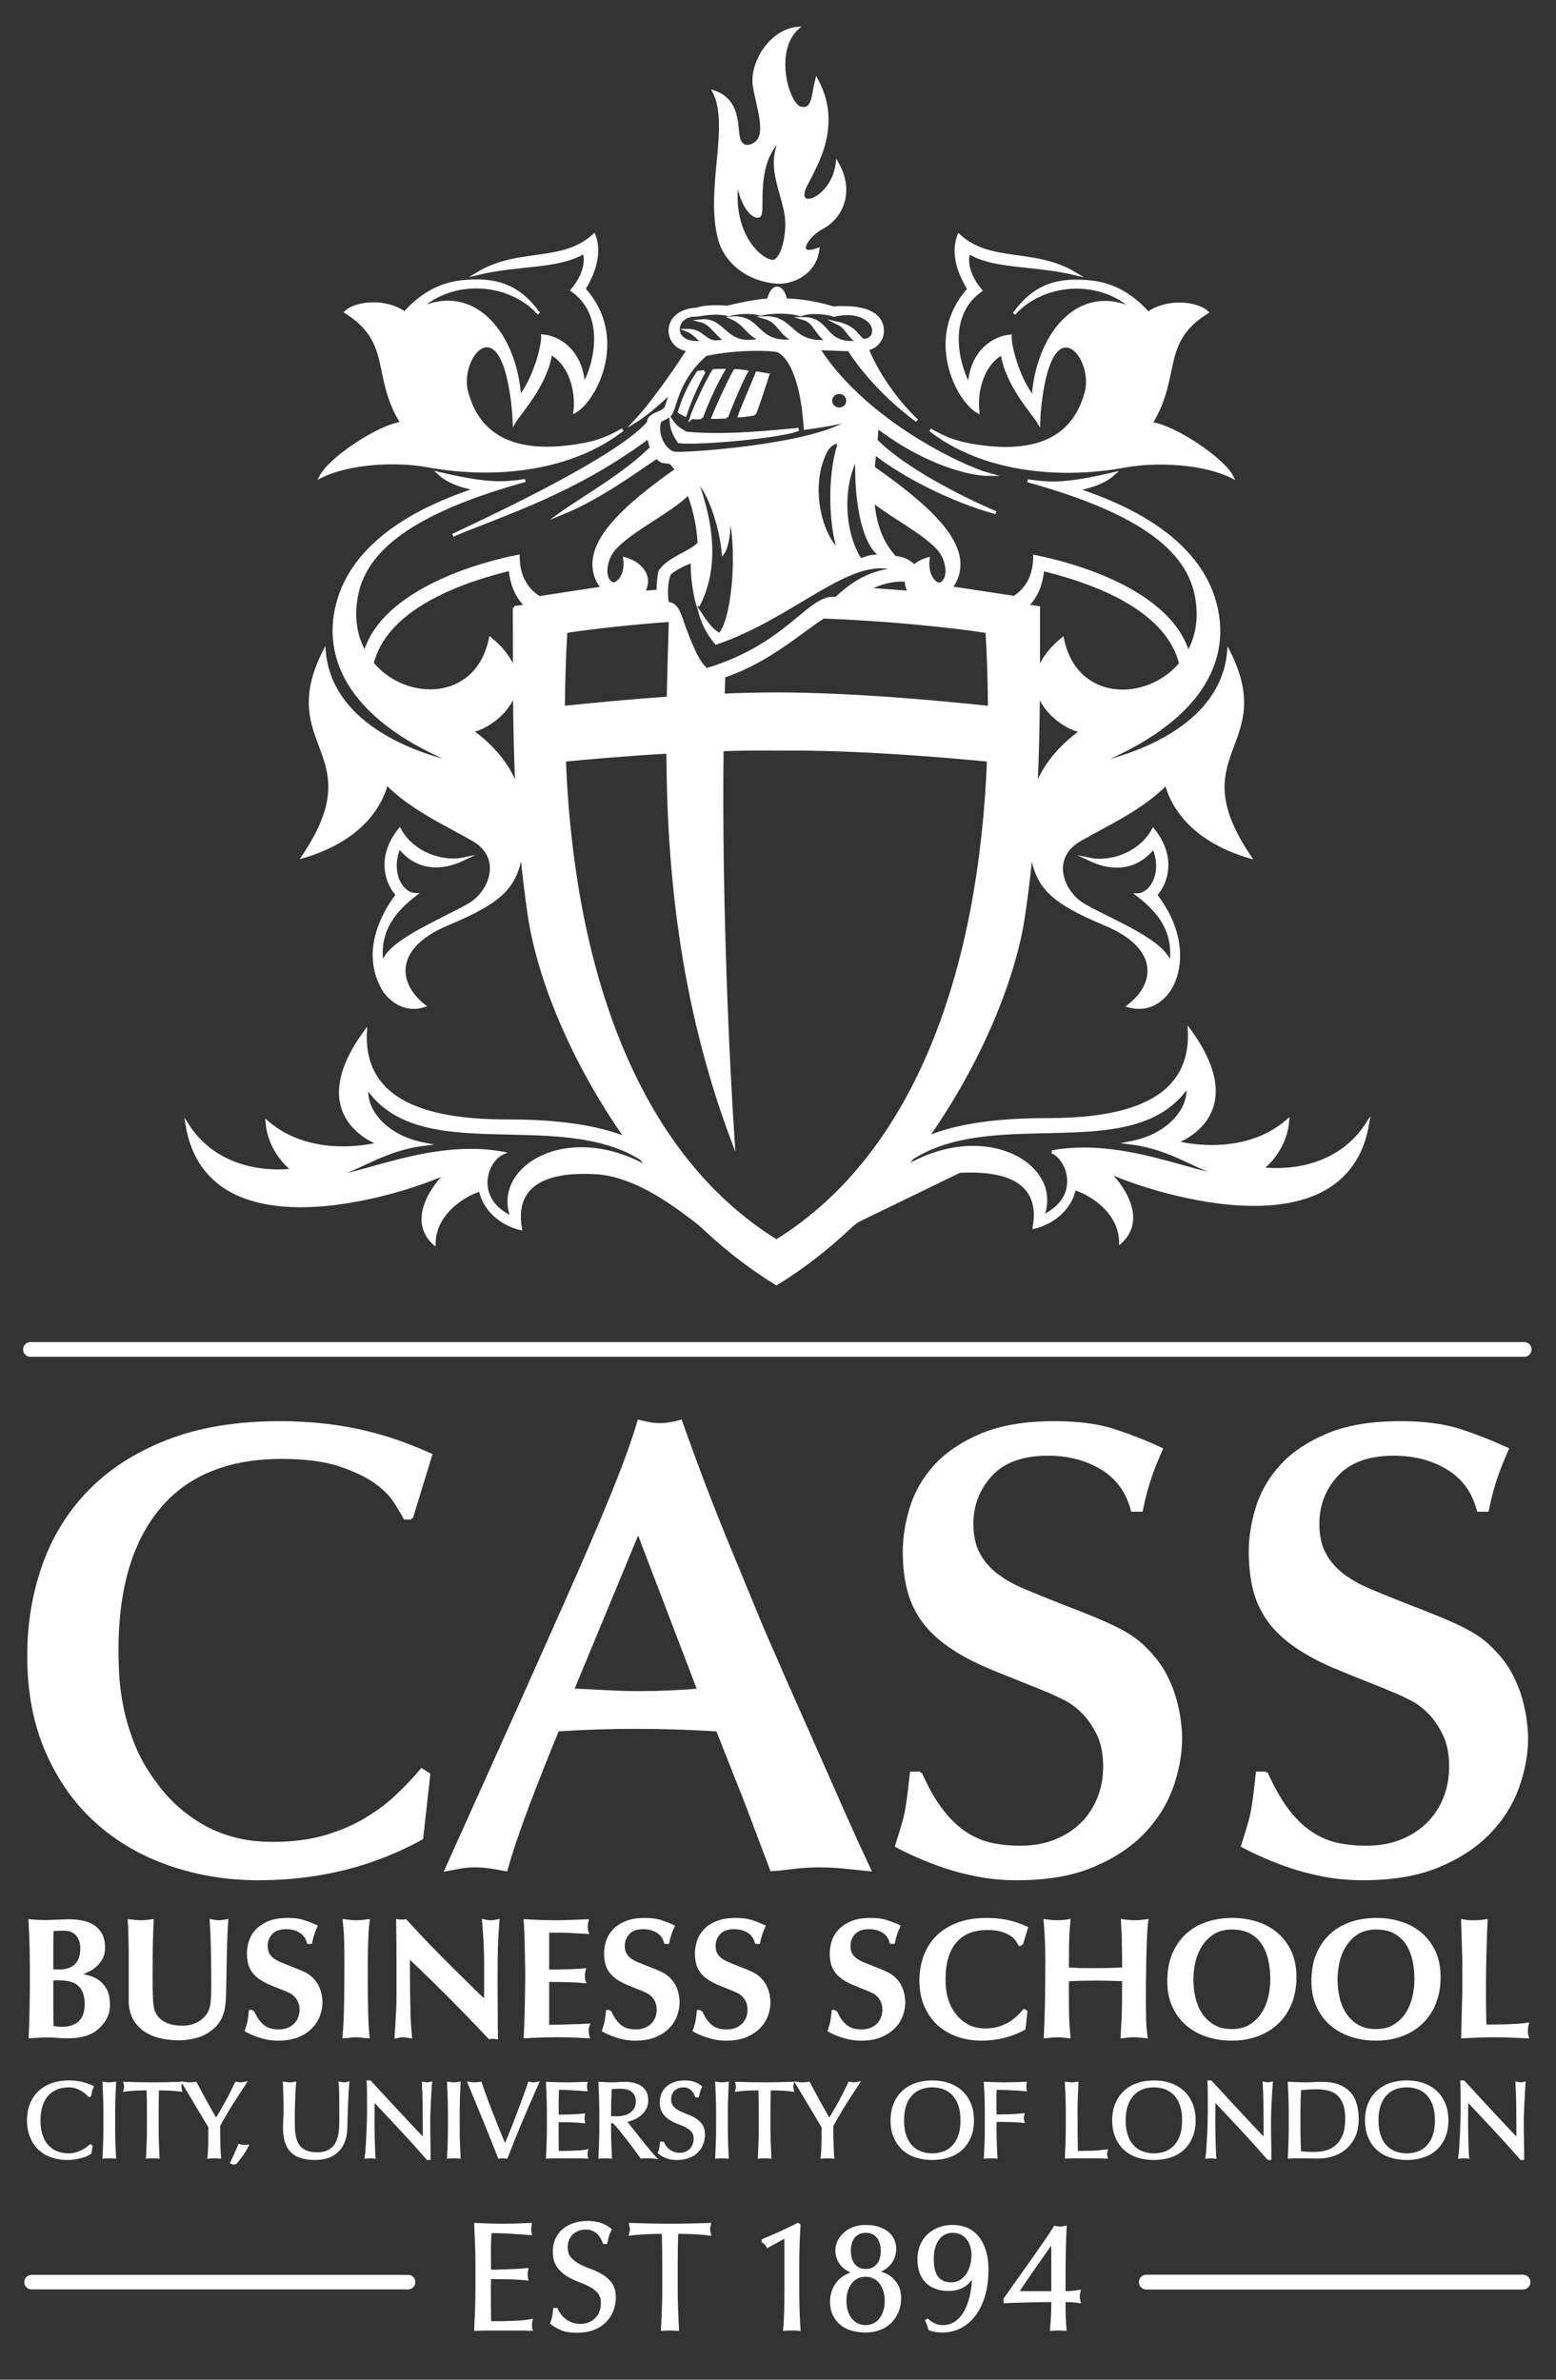
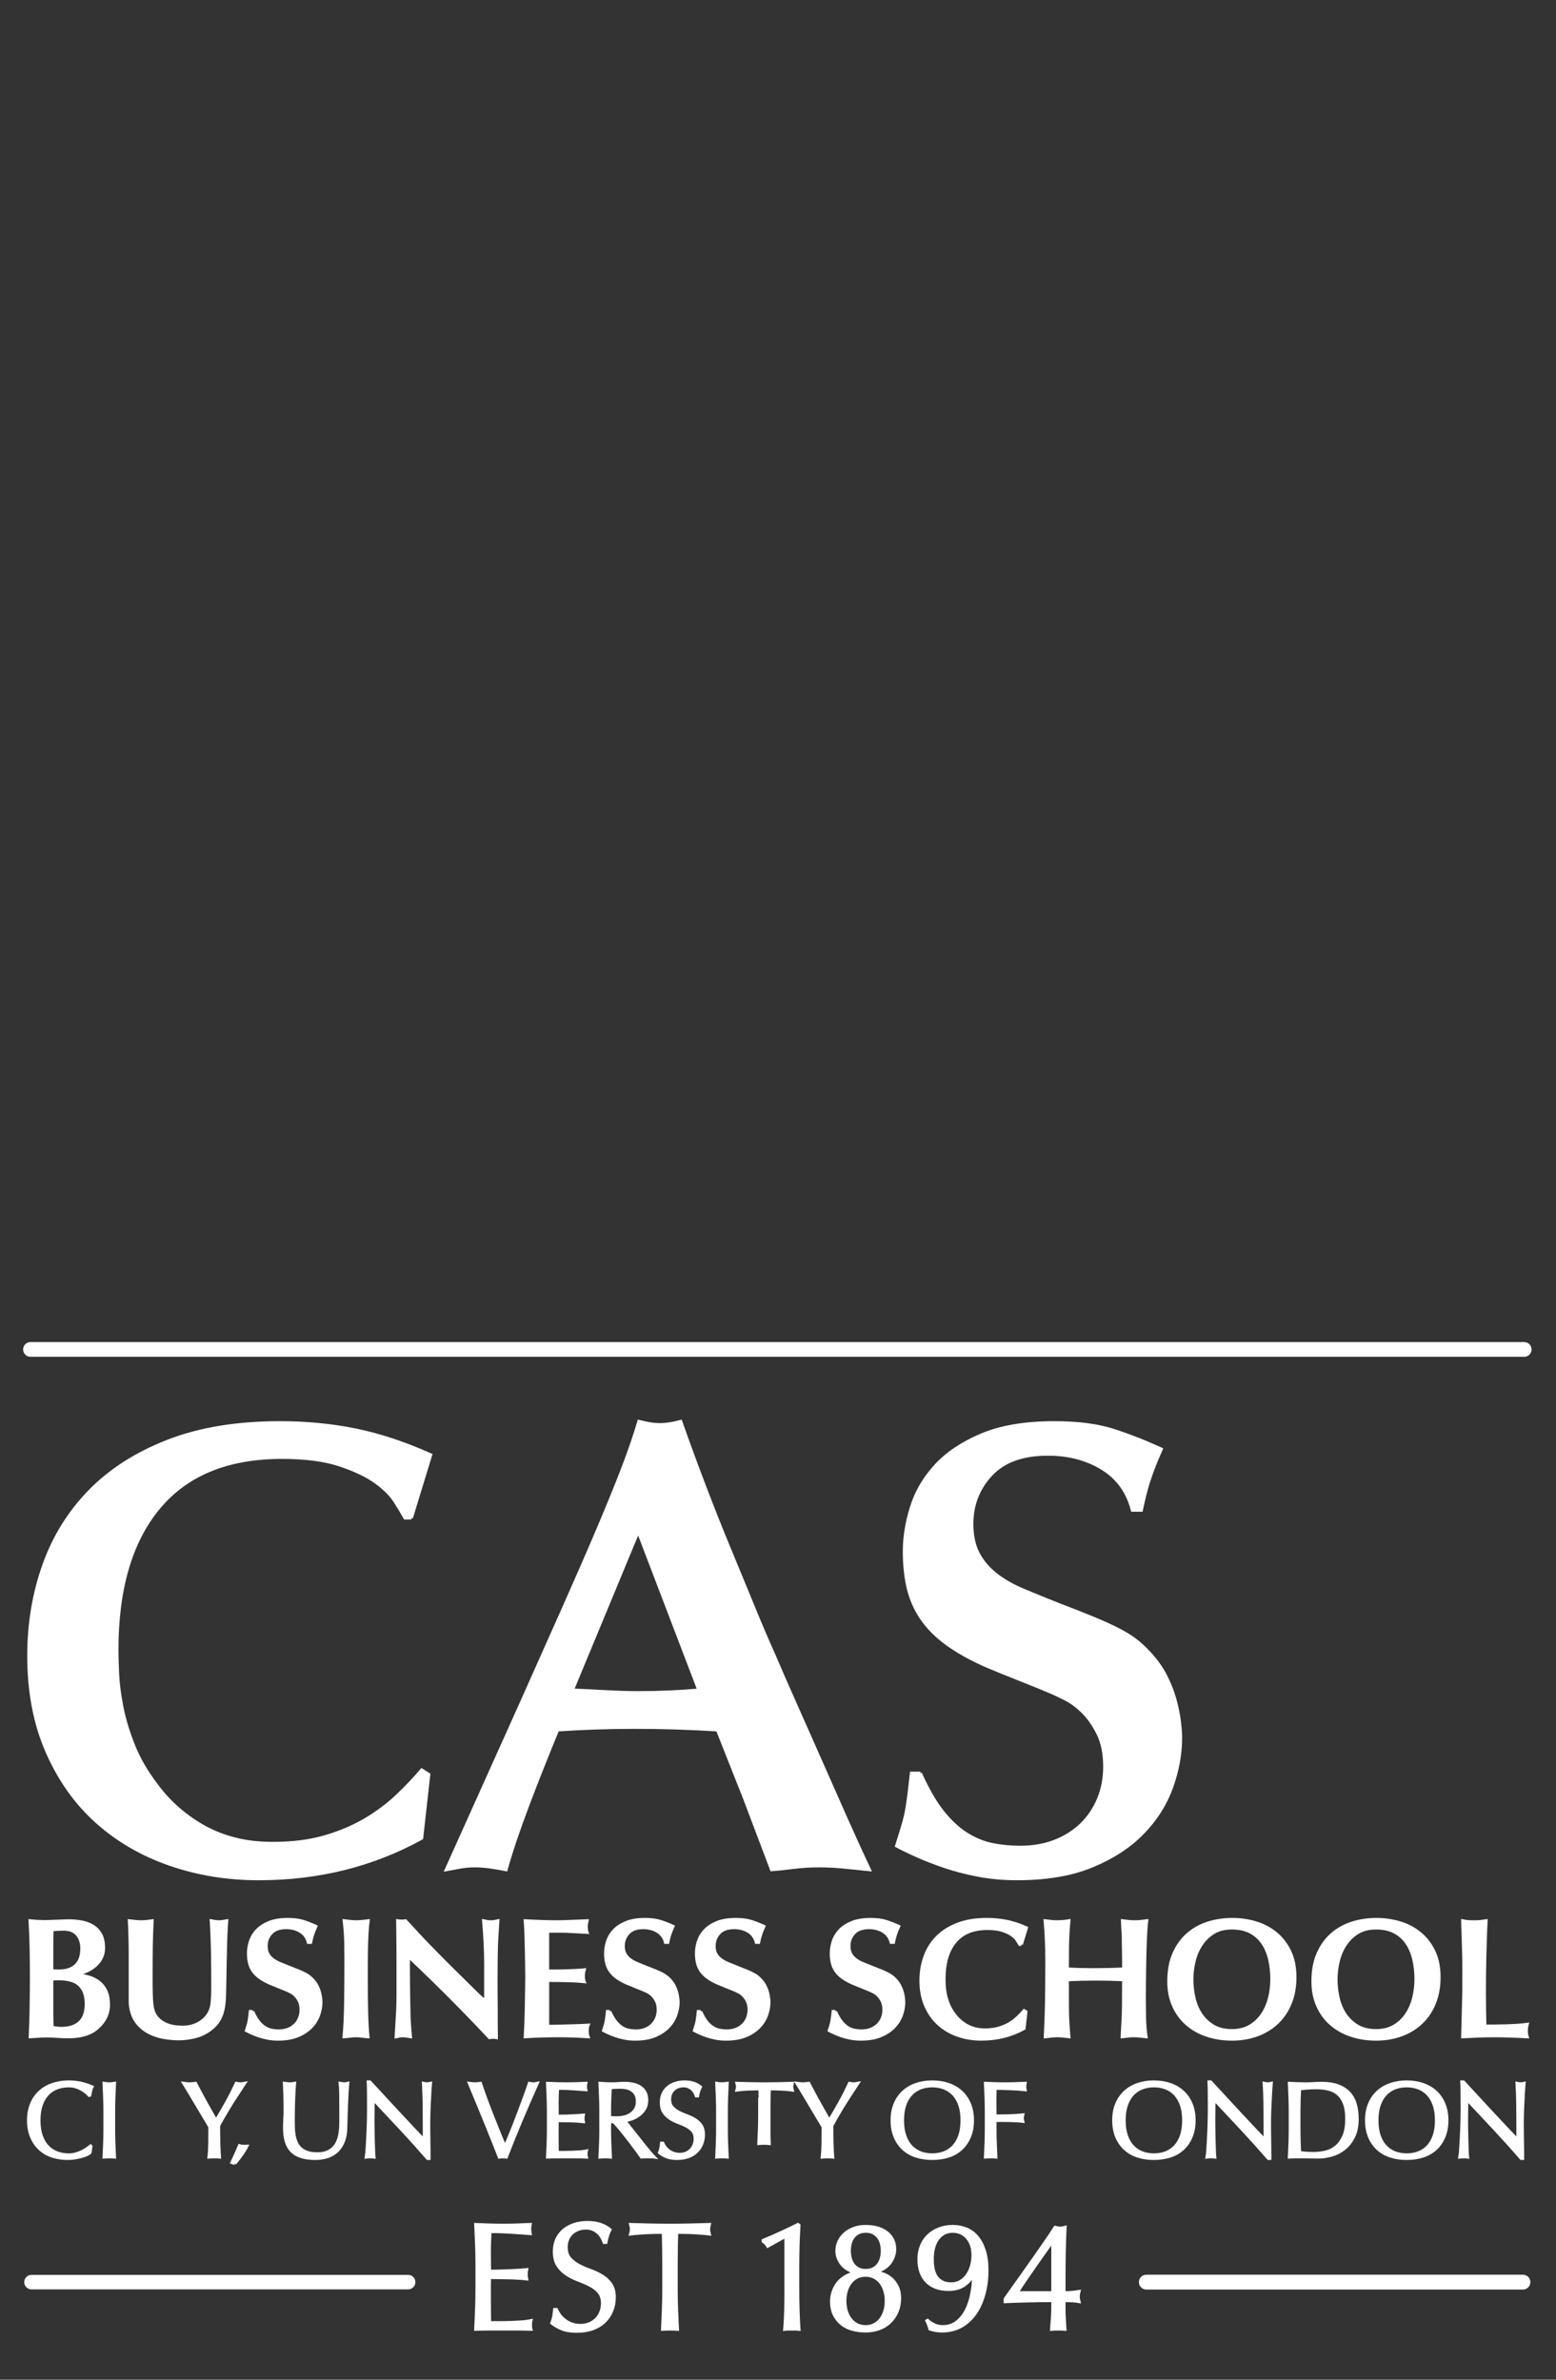
<svg xmlns="http://www.w3.org/2000/svg" xmlns:xlink="http://www.w3.org/1999/xlink" version="1.0" id="Layer_1" x="0px" y="0px" width="527px" height="806px" viewBox="0 0 527 806" enable-background="new 0 0 527 806" xml:space="preserve">
  <rect x="0" y="0" width="527" height="806" fill="#333333" stroke="none" />
  <g>
    <defs>
      <rect id="SVGID_1_" x="-199" y="-198" width="926" height="1195" />
    </defs>
    <clipPath id="SVGID_2_">
      <use xlink:href="#SVGID_1_" overflow="visible" />
    </clipPath>
-     <path clip-path="url(#SVGID_2_)" fill="#FFFFFF" stroke="#FFFFFF" stroke-miterlimit="10" d="M238.519,125.821l-2.096,0.282   c-3.94,6.015-5.249,10.076-6.341,13.384c0.584,0.398,1.127,0.715,1.958,1.082C233.995,134.615,237.162,128.215,238.519,125.821    M246.066,141.253c1.502-3.914,5.335-13.044,6.754-15.319c0,0-1.975-0.429-3.916-0.395c-2.216,3.8-6.41,13.271-7.431,15.823   C242.944,141.421,244.366,141.253,246.066,141.253 M237.567,141.421c1.938-5.15,4.59-11.117,7.424-15.998c0,0-2.384,0-3.291,0.116   c-2.851,4.524-6.853,13.673-7.509,15.754C234.191,141.293,234.994,141.723,237.567,141.421 M356.285,390.098   c6.066,2.721,10.096,15.885-3.178,21.863c6.773-17.135-19.526-32.863-46.852-16.394c0.9-1.119,1.828-2.212,2.693-3.352   c28.488-18.194,75.274,2.246,93.279-24.35c1.081,6.912-5.445,16.559-19.51,19.224c14.803,1.821,22.288,8.967,32.326,11.007   C405.183,398.439,380.672,385.674,356.285,390.098 M262.968,420.308c-47.878-29.64-69.039-92.602-71.811-162.826   c5.977-0.591,19.488-1.841,35.03-2.741c0.195,37.41,3.902,83.725,22.147,132.066c-1.803-27.014-4.377-81.457-3.766-132.891   c6.136-0.178,12.251-0.267,18.06-0.178l0.347-0.262l0.337,0.262c27.135-0.385,60.956,2.707,71.468,3.744   C332.014,327.706,310.849,390.668,262.968,420.308 M173.461,412.421c-13.277-5.983-9.251-19.142-3.18-21.869   c-24.391-4.425-48.889,8.334-58.769,8.004c10.049-2.04,17.534-9.2,32.337-11.006c-14.071-2.673-20.594-12.313-19.509-19.238   c17.898,26.445,64.22,6.424,92.75,24.047c0.879,1.147,1.828,2.253,2.728,3.387C192.675,379.744,166.729,395.375,173.461,412.421    M191.661,213.912c8.647-1.35,21.636-2.793,35.367-3.799c-0.209,7.867-0.512,16.688-0.701,26.331   c-13.594,0.935-25.864,2.158-35.496,3.14C190.868,231.085,191.143,222.518,191.661,213.912 M207.976,185.969   c5.751-6.537,18.795-12.438,25.215-18.862c1.9,4.994,3.308,11.002,3.576,16.857c-2.384,3.06-10.553,5.108-13.277,9.639   c-0.35,1.652-0.612,3.947-0.646,6.613c-1.646,0.127-3.309,0.261-4.995,0.402c3.215-5.363-0.872-9.942-6.269-11.433   c0.683,5.445-1.927,8.272-3.745,8.616C203.919,196.725,204.747,189.642,207.976,185.969 M228.141,153.444   c-3.579-1.068-6.128-7.028-4.651-10.779c0.803-0.781,2.075-0.914,3.294-2.041c2.158-2.003,1.872-11.508,12.247-20.529   c7.599-1.701,18.489-2.271,24.449-1.31c0.663,0.423,7.726,3.161,9.244,26.267c8.057-1.02,12.259-2.041,15.318-2.951   C277.383,150.947,230.477,154.149,228.141,153.444 M236.083,106.793c3.398-0.763,7.655-1.02,10.802-0.172   c1.961-0.68,7.491-1.278,10.721-0.168c4.939-1.195,11.13-0.719,13.586,0.199c3.01-1.367,8.767-0.711,11.265,0.141   c8.842-2.126,13.414,2.178,13.414,4.964c0,1.985-0.611,2.521-1.638,3.081c-3.611,1.993-2.591-3.538-10.272-5.296   c3.343,1.675,3.602,5.417,7.338,6.183c-12.501,1.958-10.041-7.829-19.052-7.829c3.854,1.133,4.452,5.846,8.197,7.654   c-12.797,1.281-11.688-8.166-21.107-7.936c4.658,1.357,5.022,6.101,10.017,7.692c-13.62,1.861-11.374-8.375-21.47-7.634   c4.761,2.096,5.641,6.184,10.151,7.287c-12.648,3.37-12.285-7.149-20.594-6.297c3.744,0.938,5.362,5.221,8.423,6.465   c-7.142,2.638-6.888-3.319-13.017-3.236c2.385,0.937,3.295,2.844,5.504,3.947C226.468,117.597,228,105.941,236.083,106.793    M284.243,132.915c1.598,0,2.892,1.257,2.892,2.806c0,1.547-1.294,2.807-2.892,2.807c-1.597,0-2.899-1.26-2.899-2.807   C281.344,134.172,282.646,132.915,284.243,132.915 M298.589,188.388c-4.308-0.23-4.82,0.619-7.197,1.189   c-5.96-9.018-6.637-25.01-1.198-34.769C289.742,166.831,291.56,183.964,298.589,188.388 M317.957,186.038   c3.236,3.679,4.067,10.767,0.148,11.849c-1.818-0.343-4.426-3.182-3.745-8.626c-1.808,0.501-3.453,1.35-4.747,2.456   c-1.513-1.512-3.707-2.779-6.479-2.907c-5.033-5.382-6.946-12.177-7.466-19.045C302.562,175.217,312.989,180.397,317.957,186.038    M306.981,196.557c-0.087,1.268,0.217,2.631,1.055,4.054c-4.875-0.409-9.581-0.746-14.119-1.027   C299.396,196.664,304.048,196.269,306.981,196.557 M284.075,186.461c-5.751-4.559-10.378-20.825-4.772-32.787   c1.196-3.236,5.108-5.276,4.658-2.607C280.78,161.274,281.127,177.385,284.075,186.461 M236.423,205.238   c5.277-10.044,6.466-23.652-0.676-42.886c5.438,5.105,8.674,18.382,9.182,24.847c1.759-2.497,2.498-10.439,1.821-15.716   c4.195,16.675,1.02,39.822-3.067,43.449c-2.666-1.356-4.762-4.424-6.466-7.028c1.244,4.532,3.855,8.196,5.332,9.922   c26.545-9.019,45.83-30.568,61.034-24.9c-8.396,0.45-14.633,4.315-20.419,9.76c-9.017-1.367-15.771,15.654-43.793,24.102   c-3.51-2.209-7.355-13.501-8.732-17.469c-1.378-3.968-2.707-4.888-4.594-4.94c-0.738-4.191-0.058-8.392,0.681-10.037   c0,0,2.099-2.21,7.767-4.25C234.156,194.404,235.403,202.339,236.423,205.238 M334.271,213.912   c0.522,8.606,0.797,17.173,0.832,25.672c-17.803-1.821-44.656-4.459-72.136-4.569c-6.073,0.028-12.109,0.179-18.025,0.413   c0.055-2.137,0.127-4.26,0.203-6.376c15.036-4.978,26.603-15.59,33.707-20.042C299.06,209.708,321.447,211.909,334.271,213.912    M174.186,205.788c0.014,7.564,0.007,14.709,0.027,21.611c-0.978-3.466-3.445-7.218-8.13-11.099   c-4.545,21.937-28.665,21.959-40.018,8.379c4.324-17.167,25.606-26.706,46.713-31.866c0.543,5.699,2.555,9.674,5.418,12.377   C176.859,205.386,175.523,205.585,174.186,205.788 M159.624,247.493c3.848-0.337,12.487-5.463,14.624-13.062   c0.079,11.075,0.275,21.608,0.797,32.209C172.596,260.1,167.931,253.476,159.624,247.493 M353.162,192.892   c21.105,5.156,42.381,14.696,46.716,31.869c-11.356,13.573-35.472,13.553-40.024-8.386c-4.679,3.886-7.148,7.627-8.128,11.097   c0.021-6.922,0.015-14.092,0.027-21.684c-1.315-0.203-2.631-0.395-3.947-0.591C350.644,202.504,352.626,198.54,353.162,192.892    M350.888,266.723c0.529-10.594,0.726-21.127,0.804-32.209c2.141,7.592,10.777,12.718,14.628,13.061   C358.002,253.552,353.337,260.189,350.888,266.723 M427.302,395.822c2.271-1.58,8.169-7.427,8.851-16.277   c-15.662,13.617-38.006,7.317-38.006,7.317s26.095-8.677,4.652-37.953c1.363,26.892-27.115,30.313-48.672,30.299   c-15.564-0.006-29.945,1.739-40.158,6.123c18.107-25.738,29.612-54.038,32.729-75.316c1.088-7.482,1.939-14.587,2.61-21.491   l0.109,0.693c2.041,11.104,6.242,15.988,24.965,23.814c18.712,7.839,17.623,20.124,7.88,27.661   c14.521,4.136,24.714-17.823,9.104-37.61c1.532-1.285,8.251-10.635-0.771-22.041c-4.646,8.486-14.971,11.406-21.666,9.984   c13.837,6.574,20.646-2.611,21.779-4.082c3.745,8.843-0.961,16.05-5.444,16.112c7.72,5.895,12.996,12.855,11.206,23.937   c-1.392-8.08-19.773-14.902-29.357-20.426c-7.486-4.308-11.911-16.16-1.296-22.165c10.618-5.998,21.093-10.745,29.207-19.018   c1.364,5.676,7.035,18.613,28.252,24.845c-23.947-35.501,9.183-37.102-7.152-69.538c-2.724,30.849-45.607,38.118-45.607,38.118   c35.734-14.298,47.092-35.339,40.505-56.167c-4.375-13.81-17.646-27.506-46.406-36.864c5.679-1.134,9.646-2.666,12.594-5.332   c-17.019,3.975-21.838,3.405-29.156,2.385c35.186,9.742,53.358,21.81,56.954,38.117c1.767,8.036,0.45,14.879-2.631,20.234   c-6.362-21.367-39.743-30.344-51.938-32.714c-0.034,6.908-2.889,11.25-6.936,13.865l-21.521-3.284   c2.229-2.618,3.489-6.648,2.421-11.09c-1.696-7.041-8.767-15.73-28.612-29.512c0.131-1.704,0.295-3.35,0.457-4.94   c8.808,7.043,25.827,16.05,41.031,20.138c-12.068-5.174-31.127-14.868-40.581-24.47c0.034-0.36,0.076-0.732,0.103-1.079   c0.106-1.168,0.179-2.35,0.254-3.524c17.394,13.136,32.378,16.132,37.844,16.132c-8.484-2.312-41.719-17.623-57.688-42.604   c3.483,0.103,6.949,0.23,10.354,0.364c1.788,2.837,9.309,13.971,22.971,23.978c-12.171-11.687-16.765-24.161-16.765-24.161   l-0.141-0.013c4.39-1.027,5.277-4.559,5.249-6.242c-0.044-2.68-1.302-8.612-16.17-7.788h-0.732   c-2.451-0.793-8.371-2.435-15.938-2.686c-0.684-4.257-4.088-6.304-5.792,0c-5.826,0.525-11.608,1.899-13.903,2.49   c-3.349-0.302-7.464-0.281-10.258,0.626c-6.492,0.408-9.048,3.771-9.144,7.097c-0.1,3.201,2.109,6.348,6.204,6.706   c-2.188,3.411-10.629,16.307-17.826,24.091c4.995-3.067,11.467-9.422,11.467-9.422l0.619-0.956   c-0.753,2.505-1.378,4.734-1.986,6.176c-1.137,1.142-3.271,1.866-3.545,2c-0.275,0.138-2.089,0.928-2.209,2.257l-0.021,0.529   c-10.498,11.869-49.966,30.441-66.267,38.153c17.891-7.513,41.107-14.514,66.346-33.243c0.175,1.401,0.505,2.576,0.9,3.603   c-9.083,9.096-22.549,16.523-30.825,22.436c12.749-5.129,24.656-13.882,32.66-19.265c0.536,0.604,1.086,1.055,1.597,1.343   c0.625,0.241,2.281,0.367,2.955,0.453c0.697,0.619,1.401,1.491,2.106,2.481c-19.039,13.349-25.913,21.862-27.572,28.77   c-1.1,4.538,0.237,8.647,2.552,11.258l-21.457,3.263c-4.16-2.597-7.101-6.98-7.135-14.009   c-12.192,2.377-45.576,11.351-51.935,32.715c-3.081-5.359-4.404-12.199-2.631-20.234c3.586-16.308,21.765-28.365,56.95-38.119   c-7.324,1.021-12.144,1.584-29.162-2.383c2.947,2.665,6.922,4.2,12.593,5.331c-28.753,9.358-42.023,23.057-46.397,36.868   c-6.592,20.824,4.768,41.869,40.503,56.159c0,0-42.883-7.262-45.604-38.121c-16.338,32.447,16.785,34.041-7.149,69.548   c21.213-6.246,26.882-19.176,28.248-24.844c8.112,8.272,18.589,13.006,29.197,19.01c10.622,5.999,6.198,17.857-1.288,22.165   c-9.581,5.517-29.049,13.054-29.275,20.763c-2.041-11.117,3.407-18.371,11.123-24.281c-4.48-0.055-9.186-7.255-5.445-16.097   c1.134,1.47,7.936,10.656,21.783,4.074c-6.691,1.415-17.018-1.497-21.67-9.983c-9.028,11.398-2.301,20.763-0.765,22.041   c-2.625,3.504-12.821,17.658-4.893,31.763c1.766,3.133,6.902,8.141,13.938,5.874c-9.534-7.489-10.777-19.856,7.945-27.682   c18.713-7.826,22.913-12.71,24.954-23.827l0.107-0.652c0.673,6.925,1.518,14.036,2.614,21.539   c3.133,21.353,14.706,49.77,32.928,75.59c-10.186-4.246-24.385-5.95-39.73-5.943c-21.556,0.013-50.035-3.408-48.671-30.293   c-21.443,29.276,4.652,37.954,4.652,37.954s-22.354,6.293-38.009-7.325c0.684,8.843,6.579,14.697,8.853,16.284   c-2.04,0.234-24.167,3.113-35.968-15.486c7.496,46.061,77.377,21.786,88.27,16.283c-4.435,4.19-13.39,15.885-4.545,24.054   c0.23-11.529,12.481-17.417,15.659-18.042c1.47,7.207,7.832,11.688,13.613,13.047c-1.363-7.716-0.37-20.343,25.301-18.949   c12.326,0.666,24.456,8.884,34.656,16.84l0.872,0.687c7.953,7.564,16.569,14.408,25.844,20.075   c9.2-5.62,17.757-12.395,25.659-19.89c0.562-0.439,1.109-0.872,1.686-1.319l34.659-16.846   c25.672-1.388,26.658,11.233,25.298,18.941c5.791-1.359,12.137-5.839,13.613-13.047c3.183,0.633,15.428,6.528,15.655,18.036   c8.849-8.162-0.113-19.849-4.531-24.041c10.883,5.497,80.768,29.784,88.253-16.29C451.47,398.948,429.343,396.056,427.302,395.822    M333.982,151.486c-8.561-0.968-13.157-2.497-18.917-5.888c16.722,13.109,42.119,16.661,66.118,12.237   c10.453-1.927,26.432-1.189,36.07,3.63c-3.061-5.953-19.172-16.901-27.431-18.069c9.963-16.026,2.646-27.424,18.983-37.631   c-2.892-2.837-12.652-4.651-19.97,0.317c-3.346-3.893-9.807-9.585-19.206-10.584c-11.213-1.202-19.142,1.037-26.17,10.773   c9.358-10.547,28.647-12.869,40.897-1.303c-19.511-9.526-33.236,9.303-34.433,29.72c-5.27-6.799-7.942-17.638-7.768-20.87   c-6.98,0.684-13.332,6.692-13.84,16.562c-2.553-3.405-9.533-22.577,3.857-31.99c-3.857-4.538-5.222-9.533-4.033-12.875   c8.685,5.269,21.729,3.8,36.022,7.197c-13.837-8.393-28.788-3.116-39.42-12.986c-2.349,6.304,0.169,12.986,3.397,18.207   c-14.803,16.338-3.909,37.613,3.067,41.523c-0.852-7.486,1.92-16.414,8.218-19.74c1.442,10.622,10.834,20.592,12.37,23.316   c0.176-5.277,1.968-26.418,9.533-25.813c4.641,0.378,8.272,9.193,6.579,15.548C365.615,141.393,359.05,154.31,333.982,151.486    M255.524,140.233c0.979-2.135,2.934-8.39,4.552-13.279l-3.659-0.638c-2.126,5.108-5.586,13.233-5.994,14.548   C251.697,140.823,254.631,140.4,255.524,140.233 M144.756,157.756c23.992,4.424,49.39,0.872,66.119-12.234   c-5.761,3.384-10.354,4.916-18.925,5.881c-25.06,2.828-31.618-10.088-33.917-18.722c-1.697-6.344,1.934-15.16,6.579-15.541   c7.561-0.605,9.355,20.536,9.533,25.813c1.525-2.72,10.924-12.69,12.36-23.316c6.304,3.33,9.077,12.258,8.225,19.743   c6.98-3.913,17.87-25.187,3.067-41.522c3.229-5.215,5.747-11.914,3.398-18.204c-10.636,9.866-25.579,4.589-39.42,12.989   c14.297-3.405,27.341-1.934,36.022-7.211c1.182,3.356-0.175,8.338-4.033,12.882c13.391,9.413,6.41,28.586,3.858,31.99   c-0.509-9.869-6.86-15.885-13.841-16.562c0.172,3.23-2.498,14.064-7.767,20.873c-1.195-20.422-14.92-39.255-34.432-29.722   c12.25-11.573,31.543-9.247,40.9,1.299c-7.028-9.736-14.96-11.972-26.173-10.77c-9.399,1-15.857,6.685-19.213,10.588   c-7.318-4.975-17.071-3.157-19.959-0.323c16.334,10.21,9.017,21.611,18.979,37.633c-8.265,1.162-24.37,12.113-27.437,18.067   C118.325,156.567,134.302,155.829,144.756,157.756 M270.46,145.395c-6.833,0.653-24.843,2.666-38.117,1.302   c-2.048-1.133-3.638-2.154-5.109-4.424c0.223,3.291,1.364,5.386,2.721,7.317C236.197,150.496,265.923,147.772,270.46,145.395    M249.811,60.42c0.907,8.853,5.211,13.614,7.259,12.707c2.04-0.914-2.271-17.696,7.496-26.321   c-4.544,9.302-0.044,16.654,1.581,25.407c1.085,5.83-0.681,14.528-3.628,16.119C259.56,89.912,246.63,80.612,249.811,60.42    M243.569,80.499c2.055,8.324,9.739,14.267,19.399,15.085c4.713,0.401,12.932-2.491,14.071-11.117   c-8.169,2.947-4.088-4.538,1.587-7.486c5.672-2.947,10.725-11.453,4.933-21.67c-1.362,11.23-12.803,16.098-11.508,9.647   c0.9-4.538,14.288-19.966,4.531-37.891c-1.36,5.445-1.02,10.553-5.448,9.526c-4.325-1-9.636-19.173-1.13-26.998   c-9.245,0.965-15.713,12.023-14.522,19.512c1.196,7.486,4.937,16.847,0,19.739c-2.758,1.618-4.723,0.395-5.276-1.872   c-1.051-4.304,0.251-12.817-8.337-15.83C247.65,42.718,239.392,63.601,243.569,80.499" />
    <path clip-path="url(#SVGID_2_)" fill="#FFFFFF" stroke="#FFFFFF" stroke-miterlimit="10" d="M345.152,771.983   c1.637-2.315,3.227-4.557,4.761-6.723c1.53-2.185,2.943-4.203,4.236-6.091c1.297-1.869,2.352-3.459,3.179-4.779   c0.698,0.177,1.279,0.261,1.763,0.261s1.036-0.084,1.655-0.261c-0.103,2.277-0.191,4.835-0.256,7.689   c-0.074,2.836-0.104,5.756-0.104,8.759v5.691c1,0,1.939-0.046,2.847-0.13c0.893-0.094,1.636-0.187,2.218-0.289   c-0.172,0.697-0.256,1.265-0.256,1.712c0,0.445,0.084,1.014,0.256,1.711c-0.582-0.112-1.325-0.187-2.218-0.242   c-0.907-0.047-1.847-0.075-2.847-0.075v2.167c0,1.358,0.029,2.733,0.104,4.175c0.064,1.424,0.135,2.549,0.2,3.375   c-0.684-0.063-1.446-0.093-2.273-0.093c-0.823,0-1.581,0.029-2.279,0.093c0.079-0.892,0.163-2.045,0.267-3.459   c0.097-1.413,0.152-2.771,0.152-4.091v-2.167c-0.79,0-1.942,0.01-3.436,0.028c-1.507,0.019-3.078,0.047-4.715,0.074   c-1.635,0.038-3.198,0.075-4.672,0.131c-1.487,0.056-2.591,0.103-3.314,0.13v-0.939   C341.935,776.511,343.511,774.28,345.152,771.983 M356.454,759.151c-0.726,1.004-1.642,2.288-2.742,3.85   c-1.108,1.571-2.237,3.189-3.409,4.863c-1.181,1.674-2.287,3.282-3.342,4.835c-1.046,1.553-1.869,2.836-2.46,3.831h12.056v-17.379   H356.454z M316.55,787.447c0.856,0.371,1.768,0.566,2.738,0.566c1.86,0,3.459-0.521,4.78-1.553   c1.334-1.041,2.413-2.389,3.239-4.062c0.828-1.665,1.438-3.543,1.827-5.608c0.4-2.073,0.601-4.146,0.601-6.211h-0.103   c-0.791,1.451-1.869,2.623-3.23,3.515c-1.371,0.902-3.082,1.349-5.151,1.349c-3.134,0-5.589-0.893-7.369-2.659   c-1.771-1.786-2.664-4.324-2.664-7.634c0-1.591,0.265-3.052,0.809-4.399c0.529-1.339,1.293-2.5,2.293-3.495   c0.999-0.977,2.208-1.748,3.621-2.315c1.418-0.577,3.008-0.864,4.761-0.864c1.548,0,3.027,0.269,4.426,0.808   c1.391,0.54,2.618,1.396,3.663,2.585c1.061,1.19,1.897,2.726,2.534,4.612c0.637,1.87,0.963,4.176,0.963,6.9   c0,2.854-0.344,5.551-1.037,8.062c-0.688,2.519-1.688,4.704-2.999,6.574c-1.306,1.858-2.906,3.31-4.779,4.342   c-1.888,1.033-4.03,1.553-6.438,1.553c-0.903,0-1.716-0.075-2.438-0.232c-0.725-0.158-1.277-0.307-1.658-0.438   c-0.094-0.381-0.247-0.846-0.438-1.394c-0.191-0.559-0.381-1.024-0.591-1.404l0.26-0.149   C314.89,786.545,315.68,787.065,316.55,787.447 M327.639,757.979c-1.256-1.486-2.92-2.239-4.988-2.239   c-2.064,0-3.729,0.837-4.989,2.511c-1.265,1.664-1.893,3.969-1.893,6.899c0,3.003,0.572,5.142,1.712,6.443   c1.134,1.293,2.687,1.934,4.648,1.934c1.209,0,2.273-0.27,3.189-0.827c0.902-0.549,1.674-1.274,2.292-2.166   c0.618-0.894,1.098-1.935,1.432-3.106c0.321-1.171,0.484-2.381,0.484-3.617C329.526,761.429,328.898,759.486,327.639,757.979    M283.354,773.787c1.163-1.757,3.078-3.087,5.771-3.98v-0.362c-0.656-0.139-1.321-0.408-1.99-0.809   c-0.675-0.39-1.284-0.893-1.837-1.498c-0.553-0.595-1-1.318-1.344-2.146c-0.354-0.819-0.521-1.72-0.521-2.688   c0-1.105,0.237-2.138,0.702-3.133c0.469-0.976,1.116-1.841,1.963-2.603c0.847-0.764,1.864-1.368,3.055-1.813   c1.189-0.447,2.523-0.679,4.013-0.679c1.719,0,3.198,0.222,4.444,0.649c1.236,0.438,2.255,0.995,3.045,1.684   c0.791,0.688,1.39,1.488,1.79,2.398c0.391,0.921,0.591,1.878,0.591,2.884c0,1.654-0.493,3.18-1.475,4.573   c-0.98,1.396-2.418,2.4-4.313,3.022v0.363c0.58,0.103,1.306,0.315,2.17,0.642c0.86,0.335,1.679,0.827,2.46,1.506   c0.767,0.67,1.438,1.544,1.99,2.613c0.548,1.06,0.827,2.398,0.827,3.979c0,1.721-0.307,3.273-0.906,4.649   c-0.61,1.386-1.427,2.567-2.482,3.543c-1.052,0.986-2.278,1.72-3.679,2.204c-1.39,0.483-2.882,0.725-4.462,0.725   c-1.633,0-3.144-0.204-4.553-0.595c-1.417-0.4-2.641-1.023-3.678-1.897c-1.036-0.854-1.845-1.906-2.427-3.142   c-0.591-1.247-0.887-2.679-0.887-4.297C281.621,777.469,282.201,775.554,283.354,773.787 M298.488,759.821   c-0.214-0.79-0.544-1.488-1.015-2.093c-0.464-0.604-1.036-1.088-1.729-1.45c-0.688-0.363-1.535-0.539-2.534-0.539   c-0.962,0-1.799,0.176-2.506,0.539c-0.711,0.362-1.283,0.846-1.73,1.45c-0.449,0.604-0.78,1.303-0.989,2.093   c-0.2,0.8-0.308,1.637-0.308,2.528c0,0.864,0.107,1.711,0.308,2.521c0.209,0.809,0.54,1.507,0.989,2.12   c0.447,0.595,1.02,1.088,1.73,1.451c0.707,0.361,1.544,0.539,2.506,0.539c0.999,0,1.846-0.178,2.534-0.539   c0.692-0.363,1.265-0.856,1.729-1.451c0.471-0.613,0.801-1.312,1.015-2.12c0.209-0.81,0.312-1.656,0.312-2.521   C298.8,761.458,298.697,760.621,298.488,759.821 M299.645,775.824c-0.32-1.042-0.789-1.962-1.39-2.735   c-0.608-0.78-1.339-1.376-2.199-1.812c-0.863-0.428-1.827-0.642-2.891-0.642c-1.079,0-2.042,0.214-2.906,0.642   c-0.854,0.437-1.591,1.032-2.189,1.812c-0.609,0.773-1.074,1.693-1.4,2.735c-0.334,1.06-0.497,2.222-0.497,3.495   s0.163,2.437,0.497,3.497c0.326,1.051,0.791,1.962,1.4,2.742c0.599,0.772,1.335,1.367,2.189,1.805   c0.864,0.428,1.827,0.65,2.906,0.65c1.063,0,2.027-0.223,2.891-0.65c0.86-0.438,1.591-1.032,2.199-1.805   c0.601-0.78,1.069-1.691,1.39-2.742c0.336-1.061,0.498-2.224,0.498-3.497S299.98,776.884,299.645,775.824 M260.02,760.797   c-0.381-0.679-0.897-1.237-1.553-1.646v-0.362c1.962-0.8,3.97-1.665,6.025-2.613c2.046-0.948,3.971-1.869,5.761-2.762l0.362,0.251   c-0.135,2.279-0.237,4.529-0.307,6.751c-0.065,2.222-0.103,4.482-0.103,6.751v8.638c0,2.279,0.037,4.51,0.103,6.695   c0.069,2.194,0.172,4.342,0.307,6.434c-0.409-0.063-0.818-0.093-1.208-0.093h-2.438c-0.39,0-0.799,0.029-1.209,0.093   c0.168-2.129,0.284-4.285,0.331-6.462c0.057-2.166,0.079-4.388,0.079-6.667v-18.411L260.02,760.797z M224.644,756.102   c-0.902,0-1.837,0.009-2.827,0.027c-0.981,0.02-1.962,0.047-2.943,0.103c-0.981,0.047-1.934,0.112-2.845,0.177   c-0.916,0.064-1.734,0.159-2.46,0.26c0.172-0.622,0.26-1.171,0.26-1.654c0-0.381-0.088-0.921-0.26-1.6   c2.279,0.066,4.505,0.121,6.677,0.177c2.171,0.047,4.398,0.074,6.675,0.074c2.274,0,4.492-0.027,6.663-0.074   c2.172-0.056,4.403-0.11,6.676-0.177c-0.171,0.679-0.255,1.237-0.255,1.656c0,0.444,0.084,0.976,0.255,1.598   c-0.725-0.101-1.543-0.195-2.454-0.26c-0.916-0.064-1.869-0.13-2.85-0.177c-0.981-0.056-1.963-0.083-2.943-0.103   c-0.991-0.019-1.921-0.027-2.818-0.027c-0.102,3.542-0.163,7.112-0.163,10.713v8.889c0,2.278,0.052,4.51,0.135,6.722   c0.084,2.204,0.181,4.38,0.289,6.509c-0.804-0.063-1.642-0.093-2.535-0.093c-0.906,0-1.743,0.029-2.542,0.093   c0.102-2.129,0.199-4.305,0.283-6.509c0.088-2.212,0.135-4.443,0.135-6.722v-8.889   C224.797,763.214,224.741,759.644,224.644,756.102 M189.575,784.109c0.469,0.642,1.032,1.208,1.706,1.719   c0.674,0.531,1.455,0.949,2.352,1.284c0.893,0.326,1.893,0.483,2.999,0.483c1.144,0,2.161-0.205,3.077-0.595   c0.912-0.4,1.693-0.931,2.331-1.61c0.64-0.658,1.124-1.459,1.477-2.38c0.34-0.901,0.512-1.878,0.512-2.91   c0-1.59-0.409-2.846-1.218-3.784c-0.809-0.93-1.818-1.701-3.018-2.315c-1.208-0.633-2.514-1.191-3.914-1.72   c-1.39-0.512-2.692-1.163-3.901-1.935c-1.2-0.781-2.213-1.767-3.022-2.975c-0.818-1.2-1.218-2.827-1.218-4.855   c0-1.45,0.26-2.77,0.772-3.961c0.525-1.189,1.278-2.212,2.255-3.078c0.981-0.854,2.161-1.533,3.542-2.017   c1.381-0.484,2.934-0.726,4.659-0.726c1.646,0,3.082,0.205,4.282,0.604c1.214,0.392,2.334,1.005,3.37,1.823   c-0.311,0.595-0.567,1.209-0.78,1.869c-0.21,0.661-0.41,1.487-0.619,2.482h-0.618c-0.173-0.482-0.41-1.004-0.702-1.581   c-0.288-0.566-0.688-1.097-1.19-1.581c-0.498-0.474-1.098-0.882-1.781-1.208c-0.688-0.335-1.516-0.492-2.488-0.492   c-0.961,0-1.845,0.147-2.654,0.464c-0.818,0.316-1.525,0.754-2.125,1.311c-0.609,0.578-1.064,1.267-1.399,2.057   c-0.326,0.791-0.484,1.654-0.484,2.584c0,1.618,0.4,2.893,1.209,3.832c0.809,0.921,1.818,1.711,3.026,2.353   c1.209,0.632,2.506,1.208,3.906,1.701c1.4,0.502,2.692,1.116,3.901,1.841c1.208,0.716,2.218,1.656,3.031,2.79   c0.809,1.134,1.219,2.65,1.219,4.546c0,1.59-0.289,3.088-0.861,4.501c-0.572,1.413-1.399,2.65-2.482,3.701   c-1.089,1.05-2.409,1.86-3.981,2.427c-1.571,0.567-3.351,0.855-5.351,0.855c-2.143,0-3.877-0.288-5.198-0.855   c-1.325-0.566-2.44-1.209-3.333-1.935c0.302-0.799,0.521-1.517,0.646-2.148c0.116-0.64,0.228-1.459,0.334-2.463h0.619   C188.738,782.835,189.109,783.477,189.575,784.109 M161.391,760.026c-0.084-2.205-0.181-4.408-0.284-6.612   c1.553,0.066,3.096,0.121,4.626,0.177c1.534,0.047,3.078,0.074,4.631,0.074c1.548,0,3.082-0.027,4.607-0.074   c1.511-0.056,3.045-0.11,4.598-0.177c-0.102,0.511-0.153,1.022-0.153,1.553c0,0.511,0.051,1.022,0.153,1.553   c-1.106-0.084-2.115-0.148-3.017-0.214c-0.916-0.064-1.887-0.139-2.906-0.204c-1.018-0.074-2.125-0.131-3.334-0.187   c-1.208-0.046-2.654-0.074-4.342-0.074c-0.037,1.106-0.074,2.148-0.13,3.153c-0.047,0.995-0.079,2.138-0.079,3.412   c0,1.348,0.01,2.66,0.032,3.933c0.01,1.283,0.019,2.241,0.019,2.901c1.52,0,2.883-0.019,4.092-0.065   c1.199-0.027,2.305-0.074,3.305-0.121c0.999-0.055,1.925-0.102,2.77-0.147c0.838-0.058,1.647-0.112,2.4-0.187   c-0.102,0.521-0.153,1.05-0.153,1.599c0,0.521,0.051,1.042,0.153,1.553c-0.893-0.102-1.934-0.186-3.124-0.251   c-1.19-0.074-2.38-0.12-3.571-0.139c-1.19-0.02-2.31-0.028-3.362-0.048c-1.055-0.018-1.882-0.026-2.51-0.026   c0,0.315-0.009,0.649-0.019,1.013c-0.022,0.363-0.032,0.819-0.032,1.367v5.124c0,1.961,0.01,3.579,0.032,4.853   c0.01,1.274,0.038,2.251,0.075,2.901h3.617c1.316,0,2.599-0.018,3.859-0.083c1.255-0.046,2.445-0.112,3.571-0.196   c1.111-0.083,2.092-0.222,2.91-0.39c-0.065,0.231-0.102,0.502-0.12,0.8c-0.019,0.297-0.029,0.558-0.029,0.8   c0,0.548,0.056,0.995,0.149,1.338c-1.548-0.063-3.092-0.093-4.626-0.093h-9.387c-1.553,0-3.115,0.029-4.705,0.093   c0.103-2.193,0.2-4.397,0.284-6.583c0.088-2.194,0.135-4.426,0.135-6.703v-8.899C161.526,764.479,161.479,762.238,161.391,760.026" />
    <path clip-path="url(#SVGID_2_)" fill="#FFFFFF" stroke="#FFFFFF" stroke-miterlimit="10" d="M138.227,774.91H10.668   c-1.081,0-1.957-0.875-1.957-1.957c0-1.081,0.876-1.957,1.957-1.957h127.559c1.081,0,1.957,0.876,1.957,1.957   C140.184,774.035,139.308,774.91,138.227,774.91" />
    <path clip-path="url(#SVGID_2_)" fill="#FFFFFF" stroke="#FFFFFF" stroke-miterlimit="10" d="M515.807,774.969h-127.56   c-1.113,0-2.016-0.901-2.016-2.016c0-1.113,0.902-2.015,2.016-2.015h127.56c1.113,0,2.016,0.901,2.016,2.015   C517.822,774.067,516.92,774.969,515.807,774.969" />
    <path clip-path="url(#SVGID_2_)" fill="#FFFFFF" stroke="#FFFFFF" stroke-miterlimit="10" d="M516.229,459.051H10.329   c-1.104,0-2-0.895-2-2c0-1.104,0.896-2,2-2h505.899c1.104,0,2,0.896,2,2C518.229,458.156,517.333,459.051,516.229,459.051" />
    <path clip-path="url(#SVGID_2_)" fill="#FFFFFF" stroke="#FFFFFF" stroke-miterlimit="10" d="M139.341,514.142h-2.182   c-0.729-1.31-1.82-3.127-3.273-5.456c-1.455-2.324-3.709-4.582-6.764-6.764c-3.056-2.182-7.13-4.107-12.22-5.783   c-5.093-1.67-11.565-2.509-19.421-2.509c-18.329,0-32.222,5.673-41.677,17.021c-9.458,11.347-14.184,27.423-14.184,48.224   c0,1.892,0.072,4.511,0.219,7.856c0.143,3.347,0.617,7.091,1.418,11.236c0.798,4.146,2.107,8.51,3.928,13.093   c1.817,4.582,4.398,9.056,7.747,13.419c1.888,2.619,4.108,5.095,6.655,7.42c2.543,2.328,5.417,4.438,8.619,6.327   c3.198,1.894,6.798,3.384,10.801,4.475c3.999,1.09,8.472,1.636,13.42,1.636c6.689,0,12.618-0.763,17.784-2.291   c5.161-1.527,9.744-3.491,13.747-5.891c3.999-2.401,7.527-5.054,10.583-7.965c3.055-2.908,5.816-5.817,8.292-8.729l2.399,1.528   l-2.399,21.602c-16.584,9.165-34.988,13.747-55.207,13.747c-10.62,0-20.658-1.636-30.112-4.909   c-9.458-3.272-17.712-8.074-24.767-14.401c-7.058-6.327-12.656-14.218-16.802-23.676c-4.146-9.454-6.218-20.294-6.218-32.513   c0-10.911,1.708-21.167,5.127-30.767c3.417-9.603,8.62-17.965,15.602-25.095c6.982-7.126,15.82-12.766,26.512-16.91   c10.692-4.146,23.31-6.22,37.859-6.22c9.018,0,17.6,0.839,25.748,2.51c8.146,1.675,16.584,4.473,25.313,8.4L139.341,514.142" />
    <path clip-path="url(#SVGID_2_)" fill="#FFFFFF" stroke="#FFFFFF" stroke-miterlimit="10" d="M252.152,609.062l-9.164-23.131   c-4.657-0.29-9.311-0.509-13.966-0.654c-4.657-0.144-9.31-0.219-13.964-0.219c-4.365,0-8.729,0.075-13.093,0.219   c-4.364,0.146-8.729,0.364-13.092,0.654c-3.491,8.438-6.84,16.877-10.038,25.312c-3.201,8.438-5.673,15.786-7.419,22.039   c-1.456-0.29-3.13-0.581-5.019-0.873c-1.892-0.291-3.709-0.438-5.455-0.438c-1.892,0-3.6,0.146-5.128,0.438   c-1.527,0.292-3.092,0.583-4.691,0.873l25.312-56.298c5.527-12.363,10.474-23.457,14.837-33.277   c4.365-9.819,8.184-18.581,11.457-26.294c3.273-7.709,6.035-14.51,8.292-20.402c2.253-5.892,4.037-11.091,5.346-15.602   c1.162,0.293,2.325,0.546,3.491,0.764c1.163,0.218,2.401,0.327,3.709,0.327c2.037,0,4.365-0.361,6.983-1.091   c2.619,7.419,5.346,14.838,8.183,22.257c2.836,7.419,5.673,14.549,8.51,21.385c2.837,6.839,5.489,13.276,7.965,19.312   c2.472,6.038,4.726,11.312,6.764,15.818c2.036,4.802,4.436,10.294,7.201,16.476c2.762,6.185,5.599,12.585,8.51,19.202   c2.908,6.621,5.817,13.202,8.729,19.748c2.908,6.546,5.599,12.437,8.074,17.675c-1.603-0.145-4.075-0.399-7.42-0.765   c-3.348-0.36-6.546-0.546-9.601-0.546s-6.001,0.186-8.838,0.546c-2.836,0.365-5.274,0.62-7.31,0.765L252.152,609.062    M216.148,518.724l-22.256,53.68c3.781,0.146,7.562,0.327,11.346,0.546c3.782,0.217,7.563,0.327,11.347,0.327   c3.345,0,6.689-0.072,10.037-0.22c3.345-0.143,6.69-0.36,10.038-0.653L216.148,518.724z" />
    <path clip-path="url(#SVGID_2_)" fill="#FFFFFF" stroke="#FFFFFF" stroke-miterlimit="10" d="M311.723,600.551   c2.472,5.53,5.019,9.93,7.637,13.202c2.619,3.273,5.347,5.782,8.184,7.529c2.836,1.745,5.744,2.911,8.729,3.491   c2.979,0.583,6.071,0.871,9.273,0.871c4.364,0,8.292-0.688,11.783-2.071c3.491-1.381,6.471-3.274,8.946-5.674   c2.472-2.401,4.398-5.271,5.782-8.619c1.381-3.346,2.073-6.983,2.073-10.911c0-4.364-0.729-8.036-2.183-11.02   c-1.455-2.979-3.164-5.455-5.128-7.419s-3.966-3.454-6-4.474c-2.039-1.015-3.566-1.745-4.583-2.181   c-3.055-1.311-6.802-2.837-11.237-4.582c-4.439-1.746-8.183-3.274-11.237-4.583c-5.237-2.326-9.639-4.802-13.202-7.419   c-3.566-2.618-6.402-5.49-8.51-8.619c-2.11-3.126-3.601-6.546-4.474-10.256c-0.872-3.709-1.309-7.818-1.309-12.328   c0-4.802,0.798-9.783,2.4-14.948c1.599-5.162,4.326-9.854,8.183-14.074c3.853-4.218,9.056-7.709,15.602-10.474   c6.546-2.762,14.763-4.146,24.657-4.146c7.999,0,14.691,0.873,20.075,2.618c5.38,1.746,10.764,3.857,16.147,6.328   c-1.166,2.618-2.073,4.801-2.729,6.546c-0.653,1.746-1.199,3.312-1.636,4.692c-0.437,1.384-0.839,2.802-1.2,4.255   c-0.364,1.456-0.764,3.202-1.2,5.237h-3.055c-1.603-6.254-5.019-10.982-10.256-14.185c-5.237-3.198-11.347-4.8-18.329-4.8   c-8.585,0-15.022,2.329-19.312,6.983c-4.293,4.656-6.438,10.183-6.438,16.584c0,3.928,0.689,7.237,2.073,9.928   c1.381,2.692,3.345,5.056,5.892,7.091c2.544,2.039,5.708,3.857,9.492,5.455c3.781,1.603,8.073,3.349,12.874,5.238   c4.219,1.602,7.818,3.02,10.803,4.255c2.979,1.236,5.635,2.437,7.963,3.6c2.325,1.166,4.328,2.366,6.001,3.602   c1.671,1.236,3.308,2.727,4.911,4.472c2.324,2.476,4.179,5.057,5.562,7.748c1.381,2.693,2.435,5.345,3.164,7.963   c0.727,2.62,1.234,5.094,1.527,7.419c0.29,2.329,0.437,4.222,0.437,5.674c0,5.53-1.02,11.129-3.055,16.802   c-2.039,5.675-5.274,10.803-9.71,15.385c-4.439,4.582-10.146,8.329-17.13,11.236c-6.982,2.908-15.492,4.364-25.53,4.364   c-4.657,0-9.055-0.402-13.201-1.2c-4.146-0.801-7.931-1.783-11.347-2.944c-3.42-1.163-6.512-2.364-9.273-3.602   c-2.766-1.233-5.094-2.363-6.983-3.382c0.873-2.761,1.6-5.128,2.183-7.091c0.579-1.964,1.016-3.82,1.31-5.565   c0.289-1.746,0.545-3.524,0.764-5.347c0.218-1.816,0.47-4.036,0.764-6.655H311.723" />
-     <path clip-path="url(#SVGID_2_)" fill="#FFFFFF" stroke="#FFFFFF" stroke-miterlimit="10" d="M428.896,600.551   c2.473,5.53,5.02,9.93,7.638,13.202c2.619,3.273,5.347,5.782,8.184,7.529c2.836,1.745,5.744,2.911,8.728,3.491   c2.98,0.583,6.072,0.871,9.274,0.871c4.364,0,8.292-0.688,11.783-2.071c3.491-1.381,6.471-3.274,8.946-5.674   c2.472-2.401,4.398-5.271,5.782-8.619c1.381-3.346,2.073-6.983,2.073-10.911c0-4.364-0.729-8.036-2.183-11.02   c-1.455-2.979-3.164-5.455-5.128-7.419s-3.965-3.454-6-4.474c-2.039-1.015-3.566-1.745-4.583-2.181   c-3.055-1.311-6.802-2.837-11.237-4.582c-4.439-1.746-8.183-3.274-11.236-4.583c-5.238-2.326-9.64-4.802-13.203-7.419   c-3.566-2.618-6.402-5.49-8.51-8.619c-2.11-3.126-3.601-6.546-4.474-10.256c-0.872-3.709-1.309-7.818-1.309-12.328   c0-4.802,0.798-9.783,2.4-14.948c1.599-5.162,4.326-9.854,8.183-14.074c3.853-4.218,9.056-7.709,15.602-10.474   c6.546-2.762,14.763-4.146,24.657-4.146c7.999,0,14.691,0.873,20.075,2.618c5.38,1.746,10.764,3.857,16.147,6.328   c-1.166,2.618-2.073,4.801-2.728,6.546c-0.654,1.746-1.2,3.312-1.637,4.692c-0.437,1.384-0.839,2.802-1.2,4.255   c-0.364,1.456-0.764,3.202-1.2,5.237h-3.055c-1.603-6.254-5.019-10.982-10.256-14.185c-5.237-3.198-11.347-4.8-18.328-4.8   c-8.586,0-15.023,2.329-19.312,6.983c-4.293,4.656-6.438,10.183-6.438,16.584c0,3.928,0.689,7.237,2.073,9.928   c1.381,2.692,3.345,5.056,5.892,7.091c2.544,2.039,5.708,3.857,9.492,5.455c3.781,1.603,8.073,3.349,12.874,5.238   c4.218,1.602,7.818,3.02,10.802,4.255c2.979,1.236,5.636,2.437,7.964,3.6c2.325,1.166,4.327,2.366,6.001,3.602   c1.671,1.236,3.308,2.727,4.91,4.472c2.326,2.476,4.18,5.057,5.563,7.748c1.381,2.693,2.435,5.345,3.164,7.963   c0.727,2.62,1.234,5.094,1.527,7.419c0.29,2.329,0.437,4.222,0.437,5.674c0,5.53-1.02,11.129-3.055,16.802   c-2.039,5.675-5.274,10.803-9.71,15.385c-4.439,4.582-10.146,8.329-17.13,11.236c-6.982,2.908-15.492,4.364-25.53,4.364   c-4.657,0-9.055-0.402-13.201-1.2c-4.146-0.801-7.931-1.783-11.347-2.944c-3.42-1.163-6.512-2.364-9.273-3.602   c-2.766-1.233-5.094-2.363-6.983-3.382c0.873-2.761,1.6-5.128,2.183-7.091c0.579-1.964,1.016-3.82,1.31-5.565   c0.288-1.746,0.545-3.524,0.764-5.347c0.218-1.816,0.47-4.036,0.764-6.655H428.896" />
    <path clip-path="url(#SVGID_2_)" fill="#FFFFFF" stroke="#FFFFFF" stroke-miterlimit="10" d="M36.751,678.976   c0,1.069-0.135,2.025-0.401,2.864c-0.268,0.841-0.593,1.576-0.975,2.206c-0.382,0.631-0.764,1.147-1.146,1.548   s-0.687,0.716-0.916,0.945c-0.382,0.382-0.851,0.765-1.404,1.146c-0.555,0.384-1.232,0.736-2.034,1.061   c-0.803,0.326-1.768,0.593-2.894,0.802c-1.127,0.211-2.474,0.316-4.04,0.316c-1.222,0-2.426-0.048-3.61-0.145   c-1.185-0.095-2.388-0.142-3.609-0.142c-0.917,0-1.834,0.038-2.751,0.114c-0.916,0.076-1.833,0.134-2.75,0.172   c0.152-3.324,0.258-6.771,0.315-10.344c0.057-3.57,0.086-6.903,0.086-9.998c0-3.171-0.029-6.331-0.086-9.483   c-0.057-3.152-0.182-6.312-0.373-9.483c0.726,0.077,1.413,0.135,2.064,0.172c0.648,0.038,1.623,0.077,2.921,0.114   c0.306,0,0.84-0.018,1.605-0.056c0.764-0.039,1.565-0.067,2.406-0.086c0.84-0.021,1.634-0.048,2.378-0.087   c0.745-0.037,1.27-0.058,1.576-0.058c1.605,0,3.123,0.135,4.556,0.401c1.433,0.268,2.702,0.745,3.81,1.432   c1.108,0.689,1.986,1.624,2.636,2.81c0.649,1.183,0.974,2.712,0.974,4.584c0,1.337-0.286,2.52-0.86,3.551   c-0.573,1.033-1.318,1.92-2.234,2.665c-0.917,0.746-1.948,1.347-3.095,1.805c-1.145,0.458-2.311,0.766-3.495,0.917   c1.566,0.153,3.037,0.421,4.412,0.803c1.375,0.383,2.579,0.966,3.61,1.747c1.032,0.783,1.843,1.797,2.435,3.037   C36.454,675.547,36.751,677.105,36.751,678.976 M17.555,667.458c0.42,0.038,0.821,0.068,1.204,0.086   c0.381,0.021,0.763,0.029,1.145,0.029c2.522,0,4.45-0.64,5.787-1.919c1.337-1.28,2.006-3.182,2.006-5.702   c0-1.948-0.515-3.524-1.547-4.728c-1.031-1.202-2.541-1.805-4.527-1.805c-1.337,0-2.655,0.057-3.953,0.172   c-0.039,0.766-0.067,1.538-0.086,2.32c-0.02,0.784-0.029,1.557-0.029,2.321V667.458z M17.555,681.898   c0,0.459,0.009,1.166,0.029,2.119c0.019,0.955,0.047,1.834,0.086,2.637c0.573,0.077,1.089,0.152,1.547,0.229   c0.458,0.077,0.974,0.114,1.547,0.114c2.712,0,4.794-0.677,6.246-2.034c1.451-1.354,2.178-3.428,2.178-6.217   c0-1.641-0.23-3.007-0.689-4.096c-0.458-1.09-1.098-1.968-1.919-2.637c-0.822-0.668-1.825-1.137-3.009-1.403   c-1.184-0.268-2.502-0.402-3.953-0.402c-0.65,0-1.338,0.058-2.063,0.172V681.898z" />
    <path clip-path="url(#SVGID_2_)" fill="#FFFFFF" stroke="#FFFFFF" stroke-miterlimit="10" d="M51.361,654.91   c-0.076,2.177-0.124,4.564-0.142,7.163c-0.02,2.597-0.03,5.137-0.03,7.62c0,2.292,0.02,4.174,0.058,5.644   c0.038,1.471,0.114,2.685,0.23,3.639c0.114,0.955,0.286,1.738,0.515,2.35c0.23,0.612,0.553,1.204,0.974,1.775   c0.84,1.108,2.006,1.969,3.496,2.579c1.489,0.611,3.246,0.917,5.271,0.917c2.33,0,4.345-0.545,6.045-1.634   c1.7-1.089,2.874-2.511,3.524-4.268c0.115-0.307,0.219-0.66,0.315-1.062c0.095-0.399,0.172-0.906,0.23-1.517   c0.057-0.612,0.104-1.328,0.143-2.15c0.037-0.819,0.057-1.823,0.057-3.008c0-3.743-0.028-7.477-0.086-11.202   c-0.057-3.724-0.2-7.458-0.43-11.202c0.42,0.077,0.84,0.153,1.261,0.23c0.42,0.076,0.859,0.114,1.317,0.114   c0.459,0,0.917-0.038,1.376-0.114c0.458-0.077,0.897-0.153,1.318-0.23l-0.172,2.75c-0.077,1.225-0.143,2.817-0.2,4.785   c-0.058,1.968-0.106,4.021-0.144,6.159c-0.038,2.14-0.077,4.241-0.114,6.303c-0.039,2.064-0.077,3.82-0.115,5.273   c-0.038,1.68-0.182,3.15-0.43,4.412c-0.248,1.259-0.621,2.378-1.117,3.351c-0.497,0.975-1.099,1.815-1.805,2.522   c-0.707,0.707-1.538,1.365-2.492,1.976c-1.338,0.879-2.895,1.51-4.67,1.891c-1.776,0.383-3.43,0.573-4.957,0.573   c-1.719,0-3.477-0.163-5.272-0.487c-1.795-0.323-3.466-0.896-5.013-1.719c-1.547-0.82-2.875-1.947-3.983-3.381   c-1.108-1.432-1.814-3.256-2.12-5.471c-0.077-0.42-0.114-0.965-0.114-1.633s0-1.138,0-1.405v-15.585   c0-0.726-0.01-1.538-0.029-2.436c-0.02-0.897-0.038-1.806-0.057-2.722c-0.02-0.917-0.049-1.824-0.086-2.721   c-0.039-0.898-0.077-1.71-0.115-2.437c0.649,0.077,1.318,0.153,2.006,0.23c0.687,0.076,1.355,0.114,2.006,0.114   c0.648,0,1.289-0.038,1.919-0.114c0.63-0.077,1.232-0.153,1.804-0.23L51.361,654.91" />
    <path clip-path="url(#SVGID_2_)" fill="#FFFFFF" stroke="#FFFFFF" stroke-miterlimit="10" d="M85.568,681.268   c0.65,1.452,1.319,2.606,2.006,3.468c0.688,0.858,1.404,1.517,2.149,1.976c0.745,0.458,1.508,0.765,2.292,0.917   c0.782,0.153,1.594,0.229,2.435,0.229c1.146,0,2.177-0.182,3.094-0.545c0.917-0.361,1.699-0.859,2.35-1.489   c0.649-0.63,1.155-1.384,1.518-2.264c0.362-0.879,0.544-1.834,0.544-2.864c0-1.147-0.191-2.111-0.573-2.895   c-0.382-0.782-0.83-1.432-1.346-1.948c-0.516-0.516-1.042-0.906-1.576-1.175c-0.535-0.267-0.937-0.458-1.203-0.572   c-0.803-0.345-1.786-0.744-2.951-1.203c-1.166-0.458-2.149-0.86-2.952-1.203c-1.375-0.611-2.531-1.262-3.466-1.949   c-0.937-0.688-1.681-1.441-2.235-2.263c-0.553-0.821-0.945-1.72-1.175-2.693c-0.228-0.974-0.343-2.053-0.343-3.238   c0-1.26,0.21-2.567,0.631-3.925c0.42-1.354,1.135-2.587,2.148-3.695c1.012-1.107,2.378-2.024,4.097-2.751   c1.718-0.725,3.877-1.089,6.474-1.089c2.101,0,3.859,0.23,5.273,0.689c1.412,0.458,2.826,1.011,4.24,1.661   c-0.307,0.687-0.545,1.26-0.717,1.718c-0.172,0.459-0.315,0.871-0.429,1.233c-0.115,0.362-0.22,0.734-0.316,1.116   c-0.096,0.384-0.2,0.842-0.314,1.375h-0.803c-0.421-1.642-1.317-2.884-2.693-3.725c-1.375-0.839-2.98-1.26-4.813-1.26   c-2.255,0-3.945,0.611-5.071,1.834c-1.127,1.222-1.691,2.674-1.691,4.354c0,1.032,0.181,1.902,0.544,2.608   c0.364,0.707,0.879,1.328,1.548,1.862c0.668,0.534,1.498,1.013,2.492,1.432c0.993,0.421,2.12,0.879,3.381,1.375   c1.108,0.421,2.053,0.793,2.836,1.118c0.783,0.325,1.481,0.64,2.092,0.944c0.61,0.308,1.136,0.622,1.576,0.946   c0.439,0.324,0.868,0.716,1.289,1.174c0.611,0.65,1.098,1.328,1.461,2.034c0.362,0.708,0.64,1.405,0.831,2.092   c0.191,0.688,0.324,1.338,0.401,1.948c0.076,0.612,0.115,1.109,0.115,1.491c0,1.452-0.268,2.921-0.803,4.412   c-0.535,1.488-1.385,2.836-2.55,4.039c-1.165,1.203-2.664,2.187-4.498,2.95c-1.833,0.765-4.068,1.146-6.704,1.146   c-1.223,0-2.378-0.105-3.467-0.314c-1.088-0.211-2.082-0.469-2.979-0.772c-0.898-0.306-1.71-0.622-2.435-0.947   c-0.726-0.323-1.338-0.62-1.834-0.887c0.23-0.727,0.42-1.347,0.573-1.863c0.153-0.515,0.267-1.003,0.344-1.461   c0.076-0.459,0.144-0.925,0.2-1.404c0.058-0.477,0.124-1.06,0.202-1.747H85.568" />
    <path clip-path="url(#SVGID_2_)" fill="#FFFFFF" stroke="#FFFFFF" stroke-miterlimit="10" d="M117.14,663.791   c0-1.834-0.02-3.8-0.057-5.902c-0.039-2.101-0.211-4.545-0.516-7.334c0.535,0.077,1.241,0.153,2.121,0.23   c0.877,0.076,1.527,0.114,1.948,0.114c0.648,0,1.317-0.038,2.005-0.114c0.687-0.077,1.376-0.153,2.063-0.23   c-0.153,1.069-0.278,2.437-0.373,4.098c-0.096,1.662-0.163,3.428-0.2,5.3c-0.039,1.873-0.058,3.735-0.058,5.586   c0,1.854,0,3.506,0,4.957c0,4.279,0.038,7.994,0.115,11.145c0.076,3.151,0.229,5.894,0.458,8.224   c-0.65-0.038-1.318-0.105-2.005-0.201c-0.688-0.095-1.357-0.144-2.005-0.144c-0.651,0-1.338,0.049-2.064,0.144   c-0.725,0.096-1.413,0.163-2.062,0.201c0.305-3.439,0.487-7.411,0.544-11.918C117.111,673.438,117.14,668.719,117.14,663.791" />
    <path clip-path="url(#SVGID_2_)" fill="#FFFFFF" stroke="#FFFFFF" stroke-miterlimit="10" d="M134.788,666.657   c0-2.712-0.01-5.406-0.029-8.08c-0.02-2.673-0.048-5.349-0.086-8.022c0.229,0.038,0.459,0.067,0.688,0.086   c0.229,0.02,0.458,0.028,0.688,0.028c0.228,0,0.448-0.009,0.658-0.028c0.21-0.019,0.43-0.048,0.659-0.086   c1.375,1.489,2.731,2.961,4.069,4.412c1.336,1.452,2.711,2.903,4.126,4.355c1.412,1.452,2.883,2.951,4.412,4.498   c1.527,1.547,3.151,3.161,4.87,4.841l6.761,6.646c0.535,0.536,0.983,0.956,1.347,1.262c0.362,0.306,0.868,0.708,1.519,1.204   v-12.722c0-2.443-0.068-4.88-0.201-7.306c-0.134-2.425-0.296-4.822-0.488-7.191c0.344,0.077,0.707,0.153,1.089,0.23   c0.382,0.076,0.84,0.114,1.375,0.114c0.535,0,0.984-0.038,1.347-0.114c0.363-0.077,0.717-0.153,1.06-0.23   c-0.115,1.72-0.22,3.306-0.315,4.756c-0.096,1.452-0.163,2.913-0.2,4.385c-0.039,1.47-0.068,3.017-0.086,4.64   c-0.02,1.624-0.03,3.487-0.03,5.587c0,0.841,0,1.93,0,3.268c0,1.337,0.01,2.721,0.03,4.152c0.018,1.434,0.028,2.799,0.028,4.099   c0,1.299,0,2.311,0,3.036c0,0.307,0,0.707,0,1.203c0,0.497,0.009,1.022,0.028,1.575c0.02,0.555,0.03,1.089,0.03,1.605   c0,0.515,0,0.944,0,1.289c-0.192-0.038-0.383-0.067-0.574-0.087s-0.381-0.027-0.573-0.027c-0.191,0-0.391,0.008-0.601,0.027   s-0.411,0.049-0.602,0.087c-1.223-1.299-2.607-2.76-4.154-4.384c-1.547-1.623-3.161-3.295-4.842-5.014   c-1.682-1.719-3.4-3.457-5.157-5.215c-1.757-1.756-3.457-3.438-5.1-5.042c-1.642-1.604-3.171-3.085-4.584-4.441   c-1.413-1.354-2.617-2.491-3.609-3.409c0,1.948,0,3.696,0,5.243s0.009,3.02,0.028,4.412c0.019,1.396,0.037,2.761,0.058,4.098   c0.018,1.338,0.047,2.77,0.086,4.298c0,0.84,0.008,1.538,0.028,2.091c0.019,0.554,0.048,1.137,0.086,1.748   c0.038,0.61,0.086,1.328,0.144,2.148c0.056,0.821,0.142,1.883,0.257,3.181c-0.306-0.038-0.708-0.105-1.203-0.201   c-0.497-0.095-0.956-0.144-1.376-0.144c-0.421,0-0.821,0.038-1.203,0.114c-0.382,0.077-0.745,0.153-1.089,0.23l0.459-7.965   c0.037-0.382,0.067-0.907,0.086-1.575s0.037-1.376,0.057-2.121c0.019-0.745,0.029-1.452,0.029-2.12s0-1.213,0-1.633V666.657" />
    <path clip-path="url(#SVGID_2_)" fill="#FFFFFF" stroke="#FFFFFF" stroke-miterlimit="10" d="M185.498,667.573   c0.725,0,1.633,0,2.722,0c1.089,0,2.224-0.02,3.409-0.058c1.184-0.038,2.33-0.086,3.438-0.144c1.108-0.057,2.043-0.124,2.808-0.2   c-0.077,0.306-0.144,0.621-0.201,0.946c-0.057,0.325-0.086,0.697-0.086,1.117c0,0.841,0.095,1.488,0.287,1.947   c-0.765-0.075-1.51-0.134-2.235-0.172c-0.726-0.038-1.452-0.076-2.177-0.113c-1.338-0.038-2.665-0.067-3.983-0.088   c-1.318-0.019-2.645-0.027-3.982-0.027v15.527c0.381,0,1.079-0.009,2.091-0.027c1.012-0.02,2.178-0.048,3.496-0.086   c1.317-0.038,2.692-0.077,4.125-0.116c1.433-0.037,2.76-0.094,3.982-0.171c-0.191,0.42-0.286,1.051-0.286,1.891   c0,0.841,0.095,1.528,0.286,2.063c-3.437-0.23-6.953-0.345-10.543-0.345c-3.487,0-7.078,0.114-10.772,0.345   c0.076-1.223,0.134-2.416,0.172-3.581s0.076-2.359,0.114-3.581c0.038-0.84,0.066-1.863,0.086-3.067   c0.02-1.203,0.038-2.425,0.058-3.667c0.018-1.24,0.038-2.425,0.057-3.553c0.019-1.126,0.029-2.013,0.029-2.664   c0-0.61-0.01-1.68-0.029-3.209c-0.019-1.527-0.049-3.237-0.086-5.128c-0.039-1.891-0.086-3.811-0.143-5.758   c-0.058-1.949-0.144-3.648-0.258-5.101c0.69,0.038,1.478,0.077,2.364,0.114c0.886,0.039,1.8,0.077,2.743,0.116   c0.945,0.038,1.875,0.065,2.796,0.085c0.919,0.02,1.761,0.029,2.526,0.029c1.337,0,2.912-0.038,4.727-0.114   c1.814-0.077,3.753-0.153,5.816-0.23c-0.078,0.345-0.144,0.649-0.201,0.917c-0.057,0.269-0.085,0.572-0.085,0.916   c0,0.917,0.094,1.624,0.286,2.12l-5.386-0.286c-0.536-0.037-1.003-0.065-1.404-0.086c-0.402-0.018-0.87-0.027-1.404-0.027   c-0.536,0-1.204,0-2.006,0c-0.801,0-1.853,0-3.151,0V667.573" />
    <path clip-path="url(#SVGID_2_)" fill="#FFFFFF" stroke="#FFFFFF" stroke-miterlimit="10" d="M206.526,681.268   c0.65,1.452,1.319,2.606,2.006,3.468c0.688,0.858,1.404,1.517,2.149,1.976c0.745,0.458,1.508,0.765,2.292,0.917   c0.782,0.153,1.594,0.229,2.435,0.229c1.146,0,2.177-0.182,3.094-0.545c0.917-0.361,1.699-0.859,2.35-1.489   c0.649-0.63,1.155-1.384,1.518-2.264c0.362-0.879,0.544-1.834,0.544-2.864c0-1.147-0.191-2.111-0.573-2.895   c-0.382-0.782-0.83-1.432-1.346-1.948c-0.516-0.516-1.042-0.906-1.576-1.175c-0.535-0.267-0.937-0.458-1.203-0.572   c-0.803-0.345-1.786-0.744-2.951-1.203c-1.166-0.458-2.149-0.86-2.952-1.203c-1.375-0.611-2.531-1.262-3.466-1.949   c-0.937-0.688-1.681-1.441-2.235-2.263c-0.553-0.821-0.945-1.72-1.174-2.693s-0.344-2.053-0.344-3.238   c0-1.26,0.21-2.567,0.631-3.925c0.42-1.354,1.135-2.587,2.148-3.695c1.012-1.107,2.378-2.024,4.097-2.751   c1.718-0.725,3.877-1.089,6.474-1.089c2.101,0,3.859,0.23,5.273,0.689c1.412,0.458,2.826,1.011,4.24,1.661   c-0.307,0.687-0.545,1.26-0.717,1.718c-0.172,0.459-0.315,0.871-0.429,1.233c-0.115,0.362-0.22,0.734-0.316,1.116   c-0.096,0.384-0.2,0.842-0.314,1.375h-0.803c-0.421-1.642-1.317-2.884-2.693-3.725c-1.375-0.839-2.98-1.26-4.813-1.26   c-2.255,0-3.945,0.611-5.071,1.834c-1.127,1.222-1.691,2.674-1.691,4.354c0,1.032,0.181,1.902,0.544,2.608   c0.364,0.707,0.879,1.328,1.548,1.862c0.668,0.534,1.498,1.013,2.492,1.432c0.994,0.421,2.12,0.879,3.381,1.375   c1.108,0.421,2.053,0.793,2.836,1.118c0.783,0.325,1.481,0.64,2.092,0.944c0.61,0.308,1.136,0.622,1.576,0.946   c0.439,0.324,0.868,0.716,1.289,1.174c0.611,0.65,1.098,1.328,1.461,2.034c0.362,0.708,0.64,1.405,0.831,2.092   c0.191,0.688,0.324,1.338,0.401,1.948c0.076,0.612,0.115,1.109,0.115,1.491c0,1.452-0.268,2.921-0.803,4.412   c-0.535,1.488-1.385,2.836-2.55,4.039c-1.165,1.203-2.664,2.187-4.498,2.95c-1.833,0.765-4.068,1.146-6.704,1.146   c-1.223,0-2.378-0.105-3.467-0.314c-1.088-0.211-2.082-0.469-2.979-0.772c-0.898-0.306-1.71-0.622-2.435-0.947   c-0.726-0.323-1.338-0.62-1.834-0.887c0.229-0.727,0.42-1.347,0.573-1.863c0.153-0.515,0.267-1.003,0.344-1.461   c0.076-0.459,0.144-0.925,0.2-1.404c0.058-0.477,0.124-1.06,0.202-1.747H206.526" />
    <path clip-path="url(#SVGID_2_)" fill="#FFFFFF" stroke="#FFFFFF" stroke-miterlimit="10" d="M237.296,681.268   c0.649,1.452,1.318,2.606,2.006,3.468c0.688,0.858,1.403,1.517,2.148,1.976c0.745,0.458,1.509,0.765,2.292,0.917   c0.782,0.153,1.595,0.229,2.436,0.229c1.145,0,2.176-0.182,3.093-0.545c0.917-0.361,1.7-0.859,2.35-1.489s1.155-1.384,1.519-2.264   c0.362-0.879,0.544-1.834,0.544-2.864c0-1.147-0.192-2.111-0.574-2.895c-0.381-0.782-0.83-1.432-1.345-1.948   c-0.517-0.516-1.042-0.906-1.577-1.175c-0.535-0.267-0.936-0.458-1.203-0.572c-0.802-0.345-1.786-0.744-2.951-1.203   c-1.166-0.458-2.148-0.86-2.951-1.203c-1.375-0.611-2.531-1.262-3.467-1.949c-0.936-0.688-1.68-1.441-2.234-2.263   c-0.554-0.821-0.945-1.72-1.175-2.693c-0.228-0.974-0.344-2.053-0.344-3.238c0-1.26,0.21-2.567,0.631-3.925   c0.42-1.354,1.136-2.587,2.149-3.695c1.011-1.107,2.378-2.024,4.096-2.751c1.719-0.725,3.877-1.089,6.475-1.089   c2.1,0,3.858,0.23,5.272,0.689c1.412,0.458,2.827,1.011,4.241,1.661c-0.307,0.687-0.545,1.26-0.717,1.718   c-0.172,0.459-0.316,0.871-0.43,1.233c-0.114,0.362-0.22,0.734-0.315,1.116c-0.096,0.384-0.201,0.842-0.315,1.375h-0.803   c-0.42-1.642-1.317-2.884-2.693-3.725c-1.375-0.839-2.979-1.26-4.812-1.26c-2.255,0-3.946,0.611-5.072,1.834   c-1.127,1.222-1.69,2.674-1.69,4.354c0,1.032,0.181,1.902,0.544,2.608c0.363,0.707,0.879,1.328,1.548,1.862   c0.668,0.534,1.498,1.013,2.492,1.432c0.993,0.421,2.12,0.879,3.381,1.375c1.107,0.421,2.052,0.793,2.836,1.118   c0.783,0.325,1.48,0.64,2.091,0.944c0.611,0.308,1.136,0.622,1.577,0.946c0.438,0.324,0.868,0.716,1.289,1.174   c0.61,0.65,1.097,1.328,1.461,2.034c0.362,0.708,0.639,1.405,0.831,2.092c0.19,0.688,0.324,1.338,0.4,1.948   c0.076,0.612,0.115,1.109,0.115,1.491c0,1.452-0.267,2.921-0.802,4.412c-0.536,1.488-1.385,2.836-2.55,4.039   c-1.165,1.203-2.664,2.187-4.498,2.95c-1.833,0.765-4.069,1.146-6.704,1.146c-1.223,0-2.378-0.105-3.467-0.314   c-1.088-0.211-2.082-0.469-2.98-0.772c-0.897-0.306-1.71-0.622-2.434-0.947c-0.727-0.323-1.338-0.62-1.834-0.887   c0.229-0.727,0.42-1.347,0.573-1.863c0.152-0.515,0.267-1.003,0.344-1.461c0.076-0.459,0.143-0.925,0.2-1.404   c0.058-0.477,0.124-1.06,0.201-1.747H237.296" />
    <path clip-path="url(#SVGID_2_)" fill="#FFFFFF" stroke="#FFFFFF" stroke-miterlimit="10" d="M282.963,681.268   c0.649,1.452,1.318,2.606,2.006,3.468c0.688,0.858,1.403,1.517,2.148,1.976c0.745,0.458,1.509,0.765,2.292,0.917   c0.782,0.153,1.595,0.229,2.436,0.229c1.146,0,2.177-0.182,3.093-0.545c0.918-0.361,1.7-0.859,2.351-1.489   c0.649-0.63,1.155-1.384,1.519-2.264c0.362-0.879,0.544-1.834,0.544-2.864c0-1.147-0.191-2.111-0.573-2.895   c-0.381-0.782-0.83-1.432-1.346-1.948c-0.517-0.516-1.042-0.906-1.576-1.175c-0.535-0.267-0.937-0.458-1.203-0.572   c-0.803-0.345-1.786-0.744-2.951-1.203c-1.166-0.458-2.148-0.86-2.951-1.203c-1.375-0.611-2.531-1.262-3.467-1.949   c-0.937-0.688-1.681-1.441-2.234-2.263s-0.945-1.72-1.175-2.693c-0.228-0.974-0.344-2.053-0.344-3.238   c0-1.26,0.21-2.567,0.631-3.925c0.42-1.354,1.136-2.587,2.148-3.695c1.012-1.107,2.378-2.024,4.097-2.751   c1.719-0.725,3.877-1.089,6.475-1.089c2.101,0,3.858,0.23,5.272,0.689c1.412,0.458,2.825,1.011,4.24,1.661   c-0.307,0.687-0.545,1.26-0.717,1.718c-0.172,0.459-0.315,0.871-0.43,1.233s-0.22,0.734-0.315,1.116   c-0.096,0.384-0.2,0.842-0.314,1.375h-0.803c-0.421-1.642-1.317-2.884-2.693-3.725c-1.375-0.839-2.979-1.26-4.812-1.26   c-2.255,0-3.945,0.611-5.071,1.834c-1.127,1.222-1.69,2.674-1.69,4.354c0,1.032,0.181,1.902,0.544,2.608   c0.363,0.707,0.879,1.328,1.548,1.862c0.668,0.534,1.498,1.013,2.492,1.432c0.993,0.421,2.12,0.879,3.381,1.375   c1.107,0.421,2.053,0.793,2.836,1.118s1.48,0.64,2.092,0.944c0.61,0.308,1.136,0.622,1.576,0.946   c0.438,0.324,0.868,0.716,1.289,1.174c0.61,0.65,1.098,1.328,1.461,2.034c0.362,0.708,0.64,1.405,0.831,2.092   c0.19,0.688,0.324,1.338,0.4,1.948c0.076,0.612,0.115,1.109,0.115,1.491c0,1.452-0.268,2.921-0.803,4.412   c-0.535,1.488-1.385,2.836-2.55,4.039s-2.664,2.187-4.498,2.95c-1.833,0.765-4.068,1.146-6.704,1.146   c-1.223,0-2.378-0.105-3.467-0.314c-1.088-0.211-2.082-0.469-2.979-0.772c-0.897-0.306-1.71-0.622-2.435-0.947   c-0.727-0.323-1.338-0.62-1.834-0.887c0.229-0.727,0.42-1.347,0.573-1.863c0.152-0.515,0.267-1.003,0.344-1.461   c0.076-0.459,0.144-0.925,0.2-1.404c0.058-0.477,0.124-1.06,0.201-1.747H282.963" />
    <path clip-path="url(#SVGID_2_)" fill="#FFFFFF" stroke="#FFFFFF" stroke-miterlimit="10" d="M345.936,658.577h-0.573   c-0.191-0.344-0.479-0.821-0.859-1.434c-0.383-0.609-0.975-1.202-1.776-1.774c-0.803-0.574-1.873-1.08-3.209-1.52   c-1.338-0.439-3.037-0.658-5.1-0.658c-4.814,0-8.462,1.488-10.944,4.469c-2.483,2.979-3.725,7.201-3.725,12.664   c0,0.497,0.019,1.184,0.058,2.062c0.037,0.879,0.162,1.862,0.372,2.951s0.554,2.235,1.031,3.438s1.155,2.378,2.034,3.523   c0.496,0.688,1.079,1.338,1.748,1.948c0.668,0.612,1.423,1.166,2.263,1.662c0.84,0.497,1.785,0.888,2.837,1.174   c1.05,0.287,2.225,0.43,3.523,0.43c1.757,0,3.313-0.2,4.67-0.602c1.355-0.4,2.56-0.917,3.611-1.546   c1.049-0.63,1.976-1.328,2.778-2.092c0.802-0.765,1.527-1.528,2.177-2.292l0.631,0.4l-0.631,5.673   c-4.354,2.406-9.188,3.609-14.498,3.609c-2.787,0-5.423-0.429-7.906-1.289c-2.483-0.859-4.65-2.12-6.503-3.781   c-1.854-1.662-3.323-3.732-4.412-6.218c-1.089-2.482-1.634-5.328-1.634-8.537c0-2.865,0.449-5.558,1.347-8.079   c0.897-2.521,2.264-4.718,4.098-6.59c1.833-1.871,4.154-3.352,6.962-4.439c2.808-1.09,6.121-1.635,9.941-1.635   c2.368,0,4.621,0.222,6.761,0.659c2.14,0.44,4.355,1.175,6.647,2.206L345.936,658.577" />
    <path clip-path="url(#SVGID_2_)" fill="#FFFFFF" stroke="#FFFFFF" stroke-miterlimit="10" d="M380.544,670.552   c-1.562-0.075-3.104-0.133-4.628-0.172c-1.523-0.037-3.065-0.056-4.627-0.056c-1.639,0-3.266,0.019-4.885,0.056   c-1.619,0.039-3.246,0.097-4.883,0.172v5.731c0,1.834,0.008,3.409,0.027,4.727c0.019,1.317,0.058,2.484,0.115,3.495   c0.057,1.013,0.114,1.93,0.172,2.75c0.057,0.822,0.123,1.691,0.2,2.608c-0.421-0.038-0.984-0.105-1.69-0.201   c-0.707-0.095-1.461-0.144-2.264-0.144c-0.688,0-1.366,0.038-2.034,0.114c-0.669,0.077-1.347,0.153-2.034,0.23   c0.229-4.394,0.373-8.739,0.43-13.036c0.058-4.297,0.086-8.643,0.086-13.036c0-2.254-0.048-4.469-0.143-6.647   c-0.096-2.177-0.24-4.372-0.43-6.589c0.572,0.077,1.289,0.153,2.148,0.23c0.859,0.076,1.519,0.114,1.977,0.114   c0.268,0,0.592-0.01,0.975-0.029c0.381-0.02,0.764-0.047,1.146-0.085c0.382-0.039,0.735-0.077,1.061-0.116   c0.324-0.037,0.582-0.076,0.773-0.114c-0.077,0.803-0.144,1.597-0.2,2.378c-0.058,0.783-0.115,1.769-0.172,2.951   c-0.058,1.186-0.097,2.646-0.115,4.383c-0.02,1.739-0.027,3.945-0.027,6.618c1.445,0.077,2.884,0.135,4.312,0.172   c1.428,0.039,2.866,0.059,4.313,0.059c1.75,0,3.484-0.02,5.198-0.059c1.714-0.037,3.447-0.095,5.199-0.172c0-0.381,0-1.04,0-1.976   c0-0.937-0.01-1.929-0.028-2.98c-0.021-1.051-0.039-2.043-0.058-2.979c-0.021-0.937-0.028-1.577-0.028-1.92   c0-0.458,0-0.851,0-1.175s-0.021-0.706-0.058-1.146c-0.038-0.438-0.077-0.974-0.114-1.604c-0.039-0.632-0.077-1.481-0.115-2.551   c0.539,0.077,1.213,0.153,2.021,0.23c0.809,0.076,1.54,0.114,2.195,0.114c0.538,0,1.212-0.038,2.021-0.114   c0.809-0.077,1.479-0.153,2.015-0.23c-0.191,1.489-0.334,3.392-0.43,5.701c-0.096,2.312-0.172,4.708-0.229,7.192   c-0.058,2.482-0.096,4.879-0.115,7.189c-0.02,2.313-0.028,4.212-0.028,5.702c0,2.292,0.019,4.604,0.058,6.934   c0.038,2.33,0.209,4.526,0.516,6.59c-0.69-0.077-1.392-0.153-2.104-0.23c-0.712-0.076-1.414-0.114-2.108-0.114   c-0.616,0-1.271,0.038-1.964,0.114c-0.693,0.077-1.347,0.153-1.96,0.23c0-0.268,0.028-0.84,0.086-1.72   c0.058-0.879,0.114-1.853,0.172-2.923c0.058-1.067,0.104-2.109,0.144-3.122c0.037-1.012,0.057-1.786,0.057-2.32L380.544,670.552" />
    <path clip-path="url(#SVGID_2_)" fill="#FFFFFF" stroke="#FFFFFF" stroke-miterlimit="10" d="M417.388,650.096   c2.673,0,5.28,0.373,7.821,1.118c2.54,0.744,4.803,1.919,6.79,3.524c1.985,1.604,3.581,3.638,4.784,6.102s1.805,5.415,1.805,8.854   c0,3.209-0.516,6.102-1.547,8.681c-1.031,2.578-2.483,4.776-4.354,6.589c-1.873,1.816-4.127,3.219-6.763,4.212   s-5.539,1.489-8.709,1.489c-2.979,0-5.769-0.429-8.366-1.289c-2.598-0.859-4.861-2.12-6.79-3.781   c-1.93-1.662-3.448-3.715-4.556-6.16c-1.107-2.443-1.661-5.232-1.661-8.364c0-3.629,0.582-6.763,1.747-9.398   s2.731-4.812,4.699-6.532c1.967-1.719,4.249-2.987,6.847-3.811C411.733,650.507,414.483,650.096,417.388,650.096 M403.692,670.38   c0,2.142,0.238,4.25,0.717,6.332c0.477,2.083,1.261,3.936,2.349,5.56c1.089,1.623,2.483,2.94,4.184,3.952   c1.699,1.014,3.79,1.52,6.274,1.52c2.443,0,4.517-0.517,6.217-1.547c1.699-1.032,3.094-2.378,4.183-4.04s1.881-3.524,2.378-5.587   c0.496-2.063,0.745-4.125,0.745-6.189c0-2.329-0.239-4.545-0.717-6.646c-0.478-2.102-1.241-3.944-2.291-5.53   c-1.052-1.585-2.436-2.845-4.154-3.782c-1.72-0.935-3.84-1.403-6.36-1.403c-2.484,0-4.575,0.535-6.274,1.604   c-1.7,1.07-3.095,2.446-4.184,4.125c-1.088,1.682-1.872,3.553-2.349,5.617C403.931,666.427,403.692,668.432,403.692,670.38z" />
    <path clip-path="url(#SVGID_2_)" fill="#FFFFFF" stroke="#FFFFFF" stroke-miterlimit="10" d="M466.207,650.096   c2.673,0,5.28,0.373,7.821,1.118c2.54,0.744,4.803,1.919,6.79,3.524c1.985,1.604,3.581,3.638,4.785,6.102   c1.202,2.464,1.804,5.415,1.804,8.854c0,3.209-0.516,6.102-1.547,8.681c-1.031,2.578-2.483,4.776-4.354,6.589   c-1.872,1.816-4.126,3.219-6.762,4.212s-5.539,1.489-8.709,1.489c-2.979,0-5.769-0.429-8.366-1.289   c-2.598-0.859-4.861-2.12-6.79-3.781c-1.93-1.662-3.448-3.715-4.556-6.16c-1.108-2.443-1.661-5.232-1.661-8.364   c0-3.629,0.582-6.763,1.747-9.398s2.731-4.812,4.699-6.532c1.967-1.719,4.249-2.987,6.847-3.811   C460.553,650.507,463.303,650.096,466.207,650.096 M452.512,670.38c0,2.142,0.238,4.25,0.717,6.332   c0.477,2.083,1.261,3.936,2.349,5.56c1.089,1.623,2.483,2.94,4.184,3.952c1.699,1.014,3.79,1.52,6.274,1.52   c2.443,0,4.517-0.517,6.217-1.547c1.699-1.032,3.094-2.378,4.183-4.04s1.881-3.524,2.378-5.587   c0.496-2.063,0.745-4.125,0.745-6.189c0-2.329-0.239-4.545-0.716-6.646c-0.479-2.102-1.242-3.944-2.292-5.53   c-1.052-1.585-2.436-2.845-4.153-3.782c-1.721-0.935-3.841-1.403-6.361-1.403c-2.484,0-4.575,0.535-6.274,1.604   c-1.7,1.07-3.095,2.446-4.184,4.125c-1.088,1.682-1.872,3.553-2.349,5.617C452.75,666.427,452.512,668.432,452.512,670.38z" />
    <path clip-path="url(#SVGID_2_)" fill="#FFFFFF" stroke="#FFFFFF" stroke-miterlimit="10" d="M495.771,666.198   c0-0.611,0-1.146,0-1.605c0-0.458-0.009-0.964-0.028-1.518c-0.02-0.553-0.038-1.223-0.056-2.005   c-0.021-0.784-0.05-1.807-0.087-3.066c0-0.305-0.01-0.811-0.029-1.518s-0.048-1.451-0.086-2.236   c-0.038-0.782-0.066-1.527-0.086-2.234c-0.02-0.706-0.028-1.192-0.028-1.461c0.726,0.153,1.384,0.249,1.977,0.286   c0.592,0.039,1.251,0.059,1.978,0.059c0.725,0,1.394-0.029,2.005-0.087s1.279-0.144,2.006-0.258   c-0.114,2.182-0.2,4.275-0.258,6.285c-0.057,2.009-0.114,4.018-0.172,6.027c-0.058,2.008-0.096,4.025-0.114,6.053   c-0.021,2.029-0.029,4.152-0.029,6.37c0,2.03,0.019,3.952,0.058,5.769c0.037,1.817,0.076,3.53,0.114,5.138h1.031   c0.42,0,1.184,0,2.292,0c1.107,0,2.34-0.021,3.696-0.064c1.355-0.042,2.702-0.104,4.04-0.19c1.336-0.085,2.425-0.192,3.266-0.319   c-0.077,0.307-0.144,0.602-0.2,0.889c-0.058,0.286-0.086,0.754-0.086,1.403c0,0.421,0.019,0.755,0.057,1.003   c0.038,0.249,0.116,0.564,0.229,0.946c-0.727-0.038-1.557-0.077-2.492-0.115c-0.937-0.038-1.901-0.076-2.894-0.115   c-0.994-0.037-1.978-0.065-2.951-0.086c-0.975-0.018-1.844-0.028-2.607-0.028c-1.834,0-3.591,0.028-5.271,0.087   c-1.682,0.057-3.572,0.143-5.673,0.258c0-0.153,0.009-0.611,0.028-1.375c0.02-0.765,0.048-1.691,0.086-2.78   s0.066-2.254,0.086-3.495s0.048-2.416,0.086-3.523c0.038-1.108,0.066-2.071,0.086-2.895c0.02-0.82,0.028-1.346,0.028-1.575V666.198   " />
    <path clip-path="url(#SVGID_2_)" fill="#FFFFFF" stroke="#FFFFFF" stroke-miterlimit="10" d="M29.459,729.749   c-0.473,0.231-1.043,0.437-1.71,0.619c-0.668,0.182-1.413,0.345-2.238,0.491c-0.824,0.145-1.686,0.218-2.583,0.218   c-1.917,0-3.688-0.273-5.313-0.818c-1.626-0.546-3.026-1.377-4.203-2.493c-1.177-1.114-2.099-2.479-2.765-4.094   c-0.668-1.612-1.001-3.45-1.001-5.512c0-2.062,0.333-3.899,1.001-5.512c0.666-1.613,1.601-2.979,2.802-4.095   c1.2-1.114,2.638-1.965,4.312-2.547c1.674-0.583,3.516-0.874,5.531-0.874c1.601,0,3.062,0.164,4.384,0.491   c1.322,0.328,2.493,0.723,3.512,1.183c-0.195,0.341-0.352,0.802-0.473,1.384c-0.122,0.582-0.219,1.067-0.291,1.456l-0.219,0.071   c-0.243-0.291-0.582-0.618-1.018-0.981c-0.437-0.364-0.947-0.715-1.529-1.056c-0.582-0.34-1.237-0.625-1.965-0.854   c-0.728-0.231-1.528-0.346-2.401-0.346c-1.432,0-2.76,0.229-3.984,0.69c-1.226,0.461-2.293,1.171-3.203,2.129   s-1.619,2.171-2.128,3.64c-0.51,1.468-0.765,3.208-0.765,5.221c0,2.014,0.255,3.754,0.765,5.221   c0.509,1.469,1.218,2.682,2.128,3.639c0.91,0.959,1.977,1.67,3.203,2.13c1.224,0.461,2.552,0.69,3.984,0.69   c0.873,0,1.679-0.108,2.419-0.327c0.74-0.219,1.419-0.478,2.038-0.781c0.618-0.305,1.176-0.632,1.674-0.983   c0.497-0.351,0.915-0.661,1.255-0.928l0.145,0.145l-0.327,2.148C30.277,729.307,29.933,729.519,29.459,729.749" />
    <path clip-path="url(#SVGID_2_)" fill="#FFFFFF" stroke="#FFFFFF" stroke-miterlimit="10" d="M35.426,710.319   c-0.061-1.54-0.127-3.112-0.2-4.712c0.315,0.049,0.619,0.091,0.91,0.127c0.291,0.035,0.582,0.054,0.873,0.054   s0.582-0.019,0.873-0.054c0.291-0.036,0.595-0.078,0.91-0.127c-0.073,1.6-0.14,3.172-0.2,4.712   c-0.061,1.541-0.091,3.11-0.091,4.712v6.258c0,1.601,0.03,3.178,0.091,4.73c0.06,1.554,0.127,3.081,0.2,4.586   c-0.559-0.051-1.152-0.073-1.783-0.073c-0.631,0-1.225,0.022-1.783,0.073c0.073-1.505,0.139-3.032,0.2-4.586   c0.06-1.553,0.092-3.13,0.092-4.73v-6.258C35.518,713.43,35.486,711.86,35.426,710.319" />
-     <path clip-path="url(#SVGID_2_)" fill="#FFFFFF" stroke="#FFFFFF" stroke-miterlimit="10" d="M50.145,707.498   c-0.631,0-1.292,0.007-1.984,0.019c-0.691,0.014-1.383,0.036-2.074,0.072c-0.691,0.037-1.358,0.079-2.001,0.128   s-1.219,0.11-1.729,0.183c0.122-0.438,0.183-0.824,0.183-1.164c0-0.268-0.061-0.644-0.183-1.128   c1.602,0.049,3.166,0.091,4.695,0.127c1.528,0.035,3.093,0.054,4.693,0.054c1.602,0,3.166-0.019,4.694-0.054   c1.529-0.036,3.093-0.078,4.694-0.127c-0.121,0.484-0.182,0.873-0.182,1.164c0,0.314,0.061,0.69,0.182,1.128   c-0.509-0.072-1.086-0.134-1.728-0.183c-0.643-0.049-1.31-0.091-2.002-0.128c-0.691-0.036-1.382-0.059-2.074-0.072   c-0.69-0.012-1.352-0.019-1.982-0.019c-0.074,2.499-0.11,5.01-0.11,7.533v6.258c0,1.601,0.031,3.178,0.091,4.73   c0.061,1.554,0.128,3.081,0.2,4.586c-0.558-0.051-1.152-0.073-1.783-0.073c-0.631,0-1.224,0.022-1.782,0.073   c0.072-1.505,0.139-3.032,0.2-4.586c0.06-1.553,0.091-3.13,0.091-4.73v-6.258C50.254,712.508,50.217,709.997,50.145,707.498" />
    <path clip-path="url(#SVGID_2_)" fill="#FFFFFF" stroke="#FFFFFF" stroke-miterlimit="10" d="M69.994,718.578   c-0.473-0.788-0.995-1.661-1.564-2.62c-0.571-0.958-1.171-1.964-1.802-3.019c-0.631-1.057-1.232-2.062-1.801-3.021   c-0.57-0.958-1.086-1.819-1.547-2.583c-0.461-0.764-0.812-1.341-1.054-1.728c0.338,0.049,0.672,0.091,1,0.127   c0.328,0.035,0.661,0.054,1.001,0.054c0.339,0,0.672-0.019,1.001-0.054c0.327-0.036,0.66-0.078,1-0.127   c1.091,2.109,2.202,4.184,3.33,6.221c1.128,2.039,2.322,4.162,3.584,6.369c0.557-0.873,1.139-1.831,1.746-2.875   c0.606-1.043,1.213-2.111,1.819-3.203c0.606-1.09,1.189-2.188,1.747-3.292c0.558-1.104,1.079-2.177,1.565-3.22   c0.606,0.12,1.079,0.181,1.419,0.181c0.339,0,0.812-0.061,1.418-0.181c-1.164,1.77-2.207,3.371-3.128,4.803   c-0.922,1.431-1.735,2.729-2.439,3.893c-0.703,1.164-1.322,2.214-1.855,3.148c-0.534,0.933-0.996,1.776-1.383,2.529   c0,0.896,0.006,1.854,0.018,2.873c0.012,1.019,0.031,2.02,0.055,3.003c0.023,0.981,0.055,1.892,0.091,2.729   c0.036,0.837,0.078,1.51,0.127,2.021c-0.558-0.051-1.153-0.073-1.782-0.073c-0.632,0-1.226,0.022-1.784,0.073   c0.146-1.263,0.231-2.79,0.255-4.586c0.024-1.795,0.036-3.676,0.036-5.641C70.824,719.967,70.467,719.368,69.994,718.578" />
    <path clip-path="url(#SVGID_2_)" fill="#FFFFFF" stroke="#FFFFFF" stroke-miterlimit="10" d="M115.387,709.463   c-0.025-1.867-0.086-3.153-0.182-3.855c0.267,0.049,0.521,0.091,0.764,0.127c0.242,0.035,0.485,0.054,0.727,0.054   c0.316,0,0.679-0.061,1.092-0.181c-0.073,0.849-0.145,1.86-0.219,3.037c-0.072,1.178-0.132,2.438-0.181,3.784   c-0.049,1.348-0.097,2.73-0.146,4.148c-0.049,1.419-0.085,2.796-0.109,4.13c-0.025,1.625-0.273,3.081-0.746,4.367   c-0.473,1.286-1.146,2.378-2.019,3.273c-0.874,0.898-1.947,1.577-3.221,2.038c-1.273,0.461-2.735,0.691-4.384,0.691   c-3.639,0-6.284-0.824-7.933-2.475c-1.649-1.649-2.474-4.257-2.474-7.822c0-1.141,0.031-2.153,0.091-3.038   c0.061-0.885,0.091-1.79,0.091-2.711c0-2.037-0.024-3.846-0.072-5.422c-0.05-1.576-0.098-2.91-0.147-4.002   c0.292,0.049,0.607,0.091,0.947,0.127c0.339,0.035,0.655,0.054,0.946,0.054c0.267,0,0.527-0.019,0.782-0.054   c0.255-0.036,0.516-0.078,0.782-0.127c-0.048,0.532-0.096,1.23-0.145,2.092c-0.049,0.86-0.097,1.837-0.146,2.929   c-0.048,1.091-0.085,2.27-0.109,3.53s-0.036,2.57-0.036,3.929c0,0.825,0.012,1.68,0.036,2.566c0.024,0.885,0.109,1.746,0.255,2.583   c0.145,0.837,0.382,1.637,0.71,2.4c0.327,0.766,0.794,1.433,1.4,2.002c0.607,0.57,1.37,1.02,2.293,1.347   c0.921,0.327,2.062,0.49,3.42,0.49c1.334,0,2.456-0.192,3.366-0.582c0.909-0.388,1.656-0.896,2.238-1.527   c0.582-0.63,1.037-1.358,1.364-2.184c0.328-0.823,0.564-1.686,0.71-2.584c0.145-0.896,0.23-1.795,0.255-2.691   c0.023-0.898,0.036-1.723,0.036-2.476C115.423,713.988,115.41,711.331,115.387,709.463" />
    <path clip-path="url(#SVGID_2_)" fill="#FFFFFF" stroke="#FFFFFF" stroke-miterlimit="10" d="M135.908,721.161   c-3.153-3.383-6.307-6.749-9.46-10.096c-0.024,0.679-0.049,1.589-0.073,2.728c-0.024,1.141-0.036,2.694-0.036,4.659   c0,0.508,0.006,1.139,0.017,1.891c0.013,0.752,0.025,1.541,0.038,2.365c0.011,0.826,0.03,1.662,0.054,2.511   c0.024,0.851,0.048,1.639,0.073,2.365c0.024,0.729,0.048,1.365,0.073,1.91c0.023,0.546,0.048,0.916,0.072,1.111   c-0.388-0.051-0.812-0.073-1.273-0.073c-0.486,0-0.934,0.022-1.347,0.073c0.049-0.242,0.103-0.692,0.164-1.348   s0.115-1.437,0.164-2.347c0.048-0.91,0.103-1.898,0.163-2.965c0.061-1.068,0.109-2.136,0.146-3.202   c0.037-1.068,0.067-2.111,0.091-3.129c0.024-1.021,0.037-1.93,0.037-2.73c0-2.329-0.007-4.33-0.019-6.004   c-0.013-1.674-0.042-2.923-0.091-3.748h0.582c1.48,1.603,3.063,3.318,4.749,5.15c1.686,1.832,3.36,3.638,5.022,5.42   c1.661,1.784,3.238,3.47,4.729,5.059c1.492,1.589,2.796,2.941,3.912,4.058v-4.949c0-2.546-0.018-5.027-0.054-7.441   c-0.037-2.413-0.116-4.687-0.237-6.821c0.485,0.12,0.898,0.181,1.238,0.181c0.291,0,0.678-0.061,1.164-0.181   c-0.049,0.532-0.104,1.334-0.164,2.4c-0.061,1.068-0.121,2.208-0.182,3.42c-0.061,1.214-0.115,2.402-0.164,3.566   c-0.049,1.165-0.072,2.099-0.072,2.802c0,0.607,0,1.334,0,2.185c0,0.823,0.005,1.685,0.018,2.582   c0.012,0.897,0.024,1.802,0.036,2.712c0.012,0.908,0.024,1.759,0.036,2.547c0.012,0.789,0.019,1.473,0.019,2.055   c0,0.534,0,0.934,0,1.201h-0.51C142.033,727.852,139.062,724.546,135.908,721.161" />
-     <path clip-path="url(#SVGID_2_)" fill="#FFFFFF" stroke="#FFFFFF" stroke-miterlimit="10" d="M152.118,710.319   c-0.06-1.54-0.127-3.112-0.2-4.712c0.315,0.049,0.619,0.091,0.91,0.127c0.291,0.035,0.582,0.054,0.873,0.054   s0.582-0.019,0.873-0.054c0.291-0.036,0.595-0.078,0.91-0.127c-0.073,1.6-0.139,3.172-0.2,4.712   c-0.06,1.541-0.091,3.11-0.091,4.712v6.258c0,1.601,0.031,3.178,0.091,4.73c0.061,1.554,0.127,3.081,0.2,4.586   c-0.558-0.051-1.152-0.073-1.783-0.073c-0.631,0-1.224,0.022-1.783,0.073c0.073-1.505,0.14-3.032,0.2-4.586   c0.061-1.553,0.092-3.13,0.092-4.73v-6.258C152.21,713.43,152.179,711.86,152.118,710.319" />
    <path clip-path="url(#SVGID_2_)" fill="#FFFFFF" stroke="#FFFFFF" stroke-miterlimit="10" d="M167.056,725.438   c-0.8-2.014-1.656-4.136-2.565-6.367c-0.91-2.232-1.844-4.513-2.802-6.842c-0.959-2.328-1.874-4.535-2.748-6.621   c0.34,0.049,0.667,0.091,0.983,0.127c0.315,0.035,0.619,0.054,0.91,0.054s0.594-0.019,0.909-0.054   c0.316-0.036,0.643-0.078,0.983-0.127c0.534,1.6,1.122,3.28,1.765,5.039c0.642,1.76,1.322,3.548,2.037,5.366   c0.716,1.819,1.45,3.663,2.201,5.531c0.752,1.868,1.517,3.724,2.293,5.568c0.437-0.995,0.91-2.105,1.419-3.33   c0.51-1.226,1.025-2.498,1.547-3.821c0.521-1.322,1.036-2.668,1.546-4.039c0.51-1.37,1.001-2.686,1.474-3.948   c0.473-1.261,0.903-2.438,1.292-3.528c0.388-1.093,0.715-2.038,0.982-2.838c0.533,0.12,0.983,0.181,1.347,0.181   c0.363,0,0.811-0.061,1.346-0.181c-1.892,4.22-3.711,8.404-5.458,12.553c-1.746,4.147-3.42,8.296-5.022,12.445   c-0.388-0.051-0.788-0.073-1.2-0.073c-0.486,0-0.886,0.022-1.201,0.073C168.535,729.173,167.856,727.452,167.056,725.438" />
    <path clip-path="url(#SVGID_2_)" fill="#FFFFFF" stroke="#FFFFFF" stroke-miterlimit="10" d="M185.631,710.264   c-0.061-1.552-0.127-3.104-0.2-4.656c1.091,0.049,2.177,0.091,3.257,0.127c1.079,0.035,2.165,0.054,3.256,0.054   c1.092,0,2.171-0.019,3.239-0.054c1.067-0.036,2.147-0.078,3.238-0.127c-0.072,0.362-0.108,0.727-0.108,1.092   c0,0.363,0.036,0.727,0.108,1.09c-0.776-0.047-1.486-0.096-2.128-0.146c-0.644-0.048-1.323-0.097-2.038-0.146   c-0.716-0.047-1.498-0.09-2.347-0.127c-0.849-0.036-1.868-0.054-3.056-0.054c-0.025,0.775-0.055,1.516-0.091,2.219   c-0.037,0.705-0.055,1.504-0.055,2.401c0,0.946,0.006,1.868,0.018,2.766c0.012,0.897,0.018,1.578,0.018,2.038   c1.068,0,2.026-0.013,2.875-0.037c0.849-0.023,1.625-0.054,2.328-0.09c0.703-0.037,1.353-0.074,1.948-0.11   c0.593-0.036,1.158-0.078,1.691-0.127c-0.072,0.364-0.108,0.741-0.108,1.128c0,0.364,0.036,0.729,0.108,1.092   c-0.631-0.072-1.364-0.134-2.201-0.183c-0.837-0.047-1.674-0.078-2.511-0.09s-1.625-0.024-2.365-0.037   c-0.74-0.011-1.328-0.019-1.765-0.019c0,0.22-0.006,0.455-0.018,0.71c-0.012,0.256-0.018,0.576-0.018,0.965v3.602   c0,1.383,0.006,2.524,0.018,3.42c0.012,0.899,0.03,1.577,0.054,2.038c0.801,0,1.65,0,2.548,0c0.921,0,1.824-0.018,2.71-0.054   c0.886-0.037,1.723-0.085,2.511-0.146c0.788-0.06,1.474-0.15,2.057-0.271c-0.049,0.17-0.08,0.356-0.092,0.562   c-0.012,0.207-0.018,0.396-0.018,0.565c0,0.387,0.036,0.704,0.11,0.946c-1.092-0.051-2.178-0.073-3.257-0.073   c-1.08,0-2.178,0-3.293,0c-1.116,0-2.22,0-3.312,0c-1.092,0-2.195,0.022-3.311,0.073c0.073-1.554,0.139-3.1,0.2-4.641   c0.06-1.54,0.092-3.111,0.092-4.712v-6.259C185.723,713.393,185.691,711.817,185.631,710.264" />
    <path clip-path="url(#SVGID_2_)" fill="#FFFFFF" stroke="#FFFFFF" stroke-miterlimit="10" d="M203.388,710.319   c-0.061-1.54-0.127-3.112-0.2-4.712c0.704,0.049,1.395,0.091,2.074,0.127c0.678,0.035,1.37,0.054,2.074,0.054   c0.703,0,1.394-0.03,2.074-0.09c0.679-0.062,1.37-0.091,2.074-0.091c1.019,0,1.989,0.096,2.912,0.291   c0.92,0.193,1.727,0.515,2.418,0.964c0.692,0.448,1.238,1.037,1.638,1.764c0.401,0.729,0.601,1.638,0.601,2.73   c0,1.163-0.261,2.165-0.782,3.002c-0.523,0.837-1.16,1.527-1.911,2.073c-0.753,0.546-1.559,0.971-2.42,1.273   c-0.861,0.304-1.643,0.504-2.346,0.601c0.291,0.363,0.69,0.873,1.2,1.527c0.51,0.656,1.079,1.378,1.71,2.165   c0.631,0.789,1.286,1.615,1.965,2.475c0.679,0.861,1.334,1.688,1.965,2.476c0.63,0.788,1.224,1.509,1.783,2.165   c0.557,0.654,1.007,1.151,1.346,1.492c-0.364-0.051-0.727-0.073-1.091-0.073c-0.365,0-0.728,0-1.092,0c-0.34,0-0.692,0-1.055,0   c-0.364,0-0.716,0.022-1.055,0.073c-0.364-0.511-0.916-1.275-1.656-2.293c-0.74-1.02-1.559-2.11-2.456-3.275   c-0.898-1.165-1.813-2.323-2.747-3.475c-0.934-1.152-1.79-2.129-2.565-2.93h-1.383v2.656c0,1.601,0.03,3.178,0.091,4.73   c0.06,1.554,0.127,3.081,0.2,4.586c-0.559-0.051-1.152-0.073-1.783-0.073c-0.631,0-1.225,0.022-1.783,0.073   c0.073-1.505,0.139-3.032,0.2-4.586c0.06-1.553,0.091-3.13,0.091-4.73v-6.258C203.479,713.43,203.448,711.86,203.388,710.319    M207.572,717.25c0.401,0.025,0.843,0.036,1.328,0.036c0.752,0,1.535-0.084,2.348-0.254c0.813-0.169,1.558-0.467,2.237-0.892   c0.679-0.425,1.244-0.994,1.693-1.711c0.448-0.715,0.673-1.619,0.673-2.711c0-0.944-0.176-1.727-0.528-2.347   c-0.352-0.618-0.806-1.109-1.365-1.473c-0.558-0.364-1.164-0.613-1.819-0.746c-0.655-0.134-1.298-0.201-1.928-0.201   c-0.85,0-1.553,0.019-2.11,0.055c-0.559,0.037-1.033,0.079-1.42,0.128c-0.049,1.334-0.097,2.656-0.146,3.966   c-0.049,1.31-0.072,2.62-0.072,3.931v2.074C206.802,717.177,207.172,717.227,207.572,717.25z" />
    <path clip-path="url(#SVGID_2_)" fill="#FFFFFF" stroke="#FFFFFF" stroke-miterlimit="10" d="M225.256,727.202   c0.327,0.45,0.727,0.854,1.2,1.219c0.474,0.364,1.025,0.661,1.656,0.892c0.63,0.23,1.334,0.347,2.111,0.347   c0.8,0,1.521-0.141,2.165-0.419c0.642-0.279,1.188-0.655,1.637-1.128c0.449-0.474,0.794-1.031,1.038-1.675   c0.242-0.643,0.363-1.327,0.363-2.056c0-1.115-0.285-2.001-0.856-2.656c-0.569-0.654-1.279-1.2-2.128-1.638   c-0.849-0.436-1.764-0.837-2.747-1.2c-0.982-0.363-1.898-0.818-2.748-1.364c-0.848-0.546-1.558-1.242-2.128-2.093   c-0.57-0.849-0.855-1.987-0.855-3.42c0-1.019,0.182-1.946,0.546-2.784c0.364-0.837,0.891-1.559,1.583-2.164   c0.691-0.606,1.521-1.079,2.492-1.42c0.97-0.34,2.061-0.51,3.275-0.51c1.164,0,2.17,0.142,3.02,0.419   c0.849,0.279,1.638,0.709,2.365,1.292c-0.218,0.412-0.4,0.85-0.546,1.311c-0.145,0.461-0.291,1.043-0.436,1.746h-0.437   c-0.122-0.34-0.285-0.709-0.491-1.11c-0.206-0.4-0.485-0.769-0.837-1.109c-0.352-0.34-0.77-0.625-1.256-0.854   c-0.485-0.231-1.067-0.346-1.746-0.346c-0.68,0-1.305,0.108-1.874,0.326c-0.57,0.22-1.067,0.528-1.492,0.929   c-0.424,0.399-0.752,0.88-0.983,1.437c-0.23,0.56-0.345,1.165-0.345,1.82c0,1.14,0.285,2.038,0.855,2.692   c0.57,0.654,1.28,1.207,2.129,1.655c0.849,0.449,1.765,0.851,2.747,1.2c0.983,0.353,1.898,0.784,2.747,1.292   c0.849,0.51,1.559,1.165,2.129,1.965c0.57,0.801,0.855,1.868,0.855,3.202c0,1.117-0.201,2.172-0.6,3.166   c-0.4,0.995-0.982,1.862-1.747,2.602c-0.764,0.74-1.698,1.311-2.802,1.71c-1.104,0.4-2.359,0.601-3.765,0.601   c-1.505,0-2.724-0.2-3.658-0.601c-0.934-0.399-1.716-0.855-2.346-1.363c0.217-0.559,0.369-1.062,0.454-1.511   s0.164-1.025,0.237-1.729h0.437C224.667,726.311,224.929,726.753,225.256,727.202" />
    <path clip-path="url(#SVGID_2_)" fill="#FFFFFF" stroke="#FFFFFF" stroke-miterlimit="10" d="M242.939,710.319   c-0.06-1.54-0.126-3.112-0.2-4.712c0.316,0.049,0.619,0.091,0.91,0.127c0.291,0.035,0.582,0.054,0.873,0.054   s0.582-0.019,0.874-0.054c0.291-0.036,0.594-0.078,0.91-0.127c-0.074,1.6-0.14,3.172-0.201,4.712c-0.06,1.541-0.09,3.11-0.09,4.712   v6.258c0,1.601,0.03,3.178,0.09,4.73c0.061,1.554,0.127,3.081,0.201,4.586c-0.559-0.051-1.153-0.073-1.784-0.073   c-0.63,0-1.224,0.022-1.783,0.073c0.074-1.505,0.14-3.032,0.2-4.586c0.061-1.553,0.092-3.13,0.092-4.73v-6.258   C243.031,713.43,243,711.86,242.939,710.319" />
-     <path clip-path="url(#SVGID_2_)" fill="#FFFFFF" stroke="#FFFFFF" stroke-miterlimit="10" d="M257.367,707.498   c-0.631,0-1.292,0.007-1.983,0.019c-0.692,0.014-1.383,0.036-2.074,0.072c-0.692,0.037-1.359,0.079-2.001,0.128   c-0.643,0.049-1.219,0.11-1.729,0.183c0.121-0.438,0.183-0.824,0.183-1.164c0-0.268-0.062-0.644-0.183-1.128   c1.602,0.049,3.166,0.091,4.694,0.127c1.529,0.035,3.093,0.054,4.694,0.054c1.601,0,3.166-0.019,4.694-0.054   c1.528-0.036,3.093-0.078,4.693-0.127c-0.121,0.484-0.182,0.873-0.182,1.164c0,0.314,0.061,0.69,0.182,1.128   c-0.509-0.072-1.086-0.134-1.728-0.183c-0.644-0.049-1.311-0.091-2.002-0.128c-0.691-0.036-1.383-0.059-2.074-0.072   c-0.691-0.012-1.353-0.019-1.983-0.019c-0.073,2.499-0.109,5.01-0.109,7.533v6.258c0,1.601,0.03,3.178,0.091,4.73   c0.06,1.554,0.128,3.081,0.2,4.586c-0.559-0.051-1.152-0.073-1.783-0.073c-0.631,0-1.225,0.022-1.782,0.073   c0.072-1.505,0.138-3.032,0.2-4.586c0.059-1.553,0.091-3.13,0.091-4.73v-6.258C257.477,712.508,257.439,709.997,257.367,707.498" />
+     <path clip-path="url(#SVGID_2_)" fill="#FFFFFF" stroke="#FFFFFF" stroke-miterlimit="10" d="M257.367,707.498   c-0.631,0-1.292,0.007-1.983,0.019c-0.692,0.014-1.383,0.036-2.074,0.072c-0.692,0.037-1.359,0.079-2.001,0.128   c-0.643,0.049-1.219,0.11-1.729,0.183c0.121-0.438,0.183-0.824,0.183-1.164c0-0.268-0.062-0.644-0.183-1.128   c1.602,0.049,3.166,0.091,4.694,0.127c1.529,0.035,3.093,0.054,4.694,0.054c1.601,0,3.166-0.019,4.694-0.054   c1.528-0.036,3.093-0.078,4.693-0.127c-0.121,0.484-0.182,0.873-0.182,1.164c0,0.314,0.061,0.69,0.182,1.128   c-0.509-0.072-1.086-0.134-1.728-0.183c-0.644-0.049-1.311-0.091-2.002-0.128c-0.691-0.036-1.383-0.059-2.074-0.072   c-0.691-0.012-1.353-0.019-1.983-0.019c-0.073,2.499-0.109,5.01-0.109,7.533v6.258c0,1.601,0.03,3.178,0.091,4.73   c-0.559-0.051-1.152-0.073-1.783-0.073c-0.631,0-1.225,0.022-1.782,0.073   c0.072-1.505,0.138-3.032,0.2-4.586c0.059-1.553,0.091-3.13,0.091-4.73v-6.258C257.477,712.508,257.439,709.997,257.367,707.498" />
    <path clip-path="url(#SVGID_2_)" fill="#FFFFFF" stroke="#FFFFFF" stroke-miterlimit="10" d="M277.689,718.578   c-0.474-0.788-0.995-1.661-1.564-2.62c-0.57-0.958-1.171-1.964-1.802-3.019c-0.631-1.057-1.231-2.062-1.801-3.021   c-0.57-0.958-1.085-1.819-1.547-2.583c-0.461-0.764-0.812-1.341-1.055-1.728c0.339,0.049,0.673,0.091,1,0.127   c0.328,0.035,0.661,0.054,1.001,0.054s0.673-0.019,1.001-0.054c0.327-0.036,0.66-0.078,1-0.127c1.092,2.109,2.202,4.184,3.33,6.221   c1.128,2.039,2.322,4.162,3.584,6.369c0.558-0.873,1.14-1.831,1.746-2.875c0.606-1.043,1.213-2.111,1.819-3.203   c0.606-1.09,1.188-2.188,1.747-3.292c0.558-1.104,1.079-2.177,1.564-3.22c0.606,0.12,1.079,0.181,1.419,0.181   s0.812-0.061,1.419-0.181c-1.164,1.77-2.207,3.371-3.129,4.803c-0.922,1.431-1.735,2.729-2.438,3.893s-1.322,2.214-1.855,3.148   c-0.533,0.933-0.995,1.776-1.383,2.529c0,0.896,0.006,1.854,0.019,2.873c0.012,1.019,0.03,2.02,0.055,3.003   c0.023,0.981,0.055,1.892,0.091,2.729s0.078,1.51,0.127,2.021c-0.559-0.051-1.152-0.073-1.782-0.073   c-0.632,0-1.226,0.022-1.783,0.073c0.146-1.263,0.23-2.79,0.255-4.586c0.023-1.795,0.036-3.676,0.036-5.641   C278.52,719.967,278.162,719.368,277.689,718.578" />
    <path clip-path="url(#SVGID_2_)" fill="#FFFFFF" stroke="#FFFFFF" stroke-miterlimit="10" d="M303.124,712.648   c0.666-1.613,1.601-2.979,2.802-4.095c1.2-1.114,2.637-1.965,4.312-2.547c1.674-0.583,3.505-0.874,5.494-0.874   c2.014,0,3.857,0.291,5.531,0.874c1.675,0.582,3.111,1.433,4.312,2.547c1.201,1.116,2.135,2.481,2.802,4.095   c0.667,1.612,1.001,3.449,1.001,5.512c0,2.062-0.334,3.899-1.001,5.512c-0.667,1.614-1.601,2.979-2.802,4.094   c-1.2,1.116-2.637,1.947-4.312,2.493c-1.674,0.545-3.518,0.818-5.531,0.818c-1.989,0-3.82-0.273-5.494-0.818   c-1.675-0.546-3.111-1.377-4.312-2.493c-1.201-1.114-2.136-2.479-2.802-4.094c-0.668-1.612-1.001-3.45-1.001-5.512   C302.123,716.098,302.456,714.261,303.124,712.648 M325.047,712.939c-0.51-1.469-1.219-2.682-2.129-3.64   c-0.909-0.958-1.978-1.668-3.202-2.129s-2.553-0.69-3.984-0.69c-1.407,0-2.723,0.229-3.947,0.69   c-1.226,0.461-2.293,1.171-3.202,2.129c-0.91,0.958-1.619,2.171-2.129,3.64c-0.51,1.468-0.766,3.208-0.766,5.221   c0,2.014,0.256,3.754,0.766,5.221c0.51,1.469,1.219,2.682,2.129,3.639c0.909,0.959,1.977,1.67,3.202,2.13   c1.225,0.461,2.54,0.69,3.947,0.69c1.432,0,2.76-0.229,3.984-0.69c1.225-0.46,2.293-1.171,3.202-2.13   c0.91-0.957,1.619-2.17,2.129-3.639c0.51-1.467,0.764-3.207,0.764-5.221C325.811,716.147,325.557,714.407,325.047,712.939z" />
    <path clip-path="url(#SVGID_2_)" fill="#FFFFFF" stroke="#FFFFFF" stroke-miterlimit="10" d="M333.943,710.319   c-0.061-1.54-0.127-3.112-0.2-4.712c1.092,0.049,2.178,0.091,3.257,0.127c1.079,0.035,2.165,0.054,3.257,0.054   s2.195-0.019,3.312-0.054c1.115-0.036,2.328-0.078,3.639-0.127c-0.073,0.362-0.109,0.727-0.109,1.092   c0,0.363,0.036,0.727,0.109,1.09c-0.655-0.072-1.443-0.138-2.365-0.2c-0.923-0.059-1.863-0.107-2.82-0.145   c-0.959-0.036-1.88-0.067-2.766-0.092c-0.886-0.023-1.619-0.035-2.201-0.035c-0.024,0.849-0.043,1.661-0.055,2.437   c-0.013,0.778-0.018,1.553-0.018,2.329c0,0.85,0.005,1.632,0.018,2.347c0.012,0.717,0.019,1.462,0.019,2.238   c1.601,0,3.184-0.024,4.748-0.073c1.564-0.048,3.111-0.145,4.64-0.291c-0.098,0.364-0.146,0.729-0.146,1.093   c0,0.363,0.048,0.727,0.146,1.092c-0.606-0.074-1.292-0.128-2.056-0.164c-0.765-0.037-1.56-0.067-2.384-0.091   c-0.825-0.024-1.662-0.036-2.511-0.036c-0.85,0-1.661,0-2.438,0v3.092c0,1.601,0.03,3.178,0.091,4.73   c0.061,1.554,0.127,3.081,0.2,4.586c-0.559-0.051-1.152-0.073-1.783-0.073c-0.63,0-1.225,0.022-1.783,0.073   c0.073-1.505,0.14-3.032,0.2-4.586c0.061-1.553,0.092-3.13,0.092-4.73v-6.258C334.035,713.43,334.004,711.86,333.943,710.319" />
-     <path clip-path="url(#SVGID_2_)" fill="#FFFFFF" stroke="#FFFFFF" stroke-miterlimit="10" d="M361.379,710.319   c-0.061-1.54-0.127-3.112-0.2-4.712c0.315,0.049,0.619,0.091,0.91,0.127c0.291,0.035,0.582,0.054,0.873,0.054   s0.582-0.019,0.873-0.054c0.291-0.036,0.595-0.078,0.91-0.127c-0.073,1.6-0.14,3.172-0.2,4.712   c-0.061,1.541-0.091,3.11-0.091,4.712c0,3.056,0.012,5.707,0.036,7.951c0.024,2.242,0.049,4.251,0.072,6.021   c1.723,0,3.372-0.018,4.949-0.054c1.576-0.037,3.274-0.176,5.094-0.418c-0.121,0.436-0.182,0.799-0.182,1.09   c0,0.268,0.061,0.595,0.182,0.984c-1.115-0.051-2.231-0.073-3.347-0.073c-1.116,0-2.232,0-3.348,0c-1.165,0-2.287,0-3.366,0   c-1.08,0-2.201,0.022-3.366,0.073c0.073-1.505,0.14-3.032,0.2-4.586c0.061-1.553,0.092-3.13,0.092-4.73v-6.258   C361.471,713.43,361.439,711.86,361.379,710.319" />
    <path clip-path="url(#SVGID_2_)" fill="#FFFFFF" stroke="#FFFFFF" stroke-miterlimit="10" d="M378.19,712.648   c0.666-1.613,1.601-2.979,2.802-4.095c1.2-1.114,2.638-1.965,4.312-2.547c1.675-0.583,3.505-0.874,5.494-0.874   c2.015,0,3.857,0.291,5.531,0.874c1.674,0.582,3.111,1.433,4.312,2.547c1.201,1.116,2.135,2.481,2.802,4.095   c0.667,1.612,1.001,3.449,1.001,5.512c0,2.062-0.334,3.899-1.001,5.512c-0.667,1.614-1.601,2.979-2.802,4.094   c-1.2,1.116-2.638,1.947-4.312,2.493c-1.674,0.545-3.517,0.818-5.531,0.818c-1.989,0-3.819-0.273-5.494-0.818   c-1.674-0.546-3.111-1.377-4.312-2.493c-1.201-1.114-2.136-2.479-2.802-4.094c-0.669-1.612-1.001-3.45-1.001-5.512   C377.189,716.098,377.521,714.261,378.19,712.648 M400.113,712.939c-0.51-1.469-1.219-2.682-2.129-3.64   c-0.909-0.958-1.978-1.668-3.202-2.129s-2.554-0.69-3.984-0.69c-1.407,0-2.723,0.229-3.947,0.69   c-1.226,0.461-2.293,1.171-3.202,2.129c-0.91,0.958-1.619,2.171-2.129,3.64c-0.51,1.468-0.765,3.208-0.765,5.221   c0,2.014,0.255,3.754,0.765,5.221c0.51,1.469,1.219,2.682,2.129,3.639c0.909,0.959,1.977,1.67,3.202,2.13   c1.225,0.461,2.54,0.69,3.947,0.69c1.431,0,2.76-0.229,3.984-0.69c1.225-0.46,2.293-1.171,3.202-2.13   c0.91-0.957,1.619-2.17,2.129-3.639c0.51-1.467,0.764-3.207,0.764-5.221C400.877,716.147,400.623,714.407,400.113,712.939z" />
    <path clip-path="url(#SVGID_2_)" fill="#FFFFFF" stroke="#FFFFFF" stroke-miterlimit="10" d="M420.671,721.161   c-3.153-3.383-6.308-6.749-9.46-10.096c-0.023,0.679-0.049,1.589-0.073,2.728c-0.024,1.141-0.036,2.694-0.036,4.659   c0,0.508,0.006,1.139,0.018,1.891c0.013,0.752,0.024,1.541,0.037,2.365c0.012,0.826,0.031,1.662,0.055,2.511   c0.023,0.851,0.048,1.639,0.072,2.365c0.024,0.729,0.049,1.365,0.073,1.91c0.023,0.546,0.048,0.916,0.072,1.111   c-0.388-0.051-0.812-0.073-1.273-0.073c-0.485,0-0.934,0.022-1.347,0.073c0.049-0.242,0.104-0.692,0.164-1.348   s0.115-1.437,0.164-2.347c0.048-0.91,0.103-1.898,0.163-2.965c0.061-1.068,0.109-2.136,0.146-3.202   c0.037-1.068,0.067-2.111,0.092-3.129c0.023-1.021,0.036-1.93,0.036-2.73c0-2.329-0.007-4.33-0.019-6.004   c-0.013-1.674-0.042-2.923-0.091-3.748h0.582c1.479,1.603,3.062,3.318,4.749,5.15c1.686,1.832,3.359,3.638,5.021,5.42   c1.662,1.784,3.238,3.47,4.729,5.059c1.492,1.589,2.796,2.941,3.912,4.058v-4.949c0-2.546-0.019-5.027-0.055-7.441   c-0.036-2.413-0.115-4.687-0.236-6.821c0.484,0.12,0.897,0.181,1.237,0.181c0.291,0,0.679-0.061,1.164-0.181   c-0.049,0.532-0.104,1.334-0.164,2.4c-0.061,1.068-0.121,2.208-0.182,3.42c-0.061,1.214-0.115,2.402-0.164,3.566   c-0.049,1.165-0.072,2.099-0.072,2.802c0,0.607,0,1.334,0,2.185c0,0.823,0.006,1.685,0.019,2.582   c0.012,0.897,0.023,1.802,0.036,2.712c0.012,0.908,0.023,1.759,0.036,2.547c0.012,0.789,0.019,1.473,0.019,2.055   c0,0.534,0,0.934,0,1.201h-0.51C426.796,727.852,423.824,724.546,420.671,721.161" />
    <path clip-path="url(#SVGID_2_)" fill="#FFFFFF" stroke="#FFFFFF" stroke-miterlimit="10" d="M436.881,710.319   c-0.061-1.54-0.127-3.112-0.2-4.712c0.923,0.049,1.838,0.091,2.748,0.127c0.909,0.035,1.824,0.054,2.747,0.054   c0.921,0,1.837-0.03,2.747-0.09c0.909-0.062,1.825-0.091,2.747-0.091c2.135,0,3.96,0.278,5.477,0.837   c1.516,0.557,2.759,1.352,3.729,2.383c0.97,1.031,1.68,2.292,2.129,3.784c0.448,1.491,0.673,3.172,0.673,5.04   c0,2.426-0.419,4.469-1.256,6.131s-1.904,3.002-3.201,4.02c-1.299,1.021-2.729,1.741-4.294,2.165   c-1.564,0.425-3.062,0.639-4.494,0.639c-0.825,0-1.638-0.014-2.438-0.037c-0.801-0.025-1.614-0.036-2.438-0.036s-1.637,0-2.438,0   s-1.613,0.022-2.438,0.073c0.073-1.505,0.14-3.032,0.2-4.586c0.061-1.553,0.092-3.13,0.092-4.73v-6.258   C436.973,713.43,436.941,711.86,436.881,710.319 M440.174,729.003c0.51,0.122,1.201,0.213,2.074,0.274   c0.873,0.06,1.771,0.091,2.692,0.091c1.334,0,2.669-0.159,4.003-0.475c1.334-0.314,2.529-0.908,3.584-1.781   c1.056-0.874,1.916-2.069,2.584-3.585c0.667-1.517,1-3.476,1-5.876c0-2.111-0.261-3.846-0.782-5.203   c-0.521-1.359-1.237-2.433-2.146-3.222c-0.911-0.787-1.995-1.334-3.257-1.638c-1.262-0.303-2.645-0.454-4.148-0.454   c-1.09,0-2.11,0.036-3.056,0.109c-0.946,0.073-1.796,0.158-2.548,0.254c-0.072,1.165-0.127,2.384-0.163,3.658   c-0.037,1.272-0.055,2.564-0.055,3.875v6.258C439.956,723.91,440.028,726.481,440.174,729.003z" />
    <path clip-path="url(#SVGID_2_)" fill="#FFFFFF" stroke="#FFFFFF" stroke-miterlimit="10" d="M463.809,712.648   c0.666-1.613,1.601-2.979,2.802-4.095c1.2-1.114,2.638-1.965,4.312-2.547c1.674-0.583,3.505-0.874,5.494-0.874   c2.014,0,3.857,0.291,5.531,0.874c1.674,0.582,3.111,1.433,4.312,2.547c1.201,1.116,2.135,2.481,2.802,4.095   c0.668,1.612,1.002,3.449,1.002,5.512c0,2.062-0.334,3.899-1.002,5.512c-0.667,1.614-1.601,2.979-2.802,4.094   c-1.2,1.116-2.638,1.947-4.312,2.493c-1.674,0.545-3.518,0.818-5.531,0.818c-1.989,0-3.82-0.273-5.494-0.818   c-1.674-0.546-3.111-1.377-4.312-2.493c-1.201-1.114-2.136-2.479-2.802-4.094c-0.668-1.612-1.001-3.45-1.001-5.512   C462.808,716.098,463.141,714.261,463.809,712.648 M485.731,712.939c-0.51-1.469-1.219-2.682-2.128-3.64   c-0.91-0.958-1.979-1.668-3.203-2.129s-2.553-0.69-3.984-0.69c-1.407,0-2.723,0.229-3.947,0.69   c-1.226,0.461-2.293,1.171-3.202,2.129c-0.91,0.958-1.62,2.171-2.129,3.64c-0.51,1.468-0.765,3.208-0.765,5.221   c0,2.014,0.255,3.754,0.765,5.221c0.509,1.469,1.219,2.682,2.129,3.639c0.909,0.959,1.977,1.67,3.202,2.13   c1.225,0.461,2.54,0.69,3.947,0.69c1.432,0,2.76-0.229,3.984-0.69c1.225-0.46,2.293-1.171,3.203-2.13   c0.909-0.957,1.618-2.17,2.128-3.639c0.51-1.467,0.764-3.207,0.764-5.221C486.495,716.147,486.241,714.407,485.731,712.939z" />
    <path clip-path="url(#SVGID_2_)" fill="#FFFFFF" stroke="#FFFFFF" stroke-miterlimit="10" d="M506.289,721.161   c-3.153-3.383-6.308-6.749-9.46-10.096c-0.024,0.679-0.049,1.589-0.073,2.728c-0.024,1.141-0.036,2.694-0.036,4.659   c0,0.508,0.006,1.139,0.018,1.891c0.013,0.752,0.024,1.541,0.037,2.365c0.012,0.826,0.03,1.662,0.055,2.511   c0.024,0.851,0.048,1.639,0.072,2.365c0.024,0.729,0.049,1.365,0.073,1.91c0.023,0.546,0.047,0.916,0.072,1.111   c-0.388-0.051-0.812-0.073-1.273-0.073c-0.485,0-0.934,0.022-1.347,0.073c0.049-0.242,0.104-0.692,0.164-1.348   s0.115-1.437,0.164-2.347c0.048-0.91,0.103-1.898,0.163-2.965c0.061-1.068,0.109-2.136,0.145-3.202   c0.038-1.068,0.068-2.111,0.093-3.129c0.023-1.021,0.036-1.93,0.036-2.73c0-2.329-0.007-4.33-0.019-6.004   c-0.013-1.674-0.042-2.923-0.091-3.748h0.582c1.479,1.603,3.062,3.318,4.749,5.15c1.686,1.832,3.358,3.638,5.021,5.42   c1.661,1.784,3.238,3.47,4.729,5.059c1.492,1.589,2.796,2.941,3.912,4.058v-4.949c0-2.546-0.019-5.027-0.055-7.441   c-0.036-2.413-0.115-4.687-0.236-6.821c0.484,0.12,0.897,0.181,1.236,0.181c0.291,0,0.68-0.061,1.166-0.181   c-0.05,0.532-0.104,1.334-0.166,2.4c-0.06,1.068-0.12,2.208-0.181,3.42c-0.061,1.214-0.115,2.402-0.164,3.566   c-0.049,1.165-0.073,2.099-0.073,2.802c0,0.607,0,1.334,0,2.185c0,0.823,0.007,1.685,0.02,2.582   c0.012,0.897,0.023,1.802,0.036,2.712c0.012,0.908,0.023,1.759,0.036,2.547c0.012,0.789,0.019,1.473,0.019,2.055   c0,0.534,0,0.934,0,1.201h-0.51C512.414,727.852,509.442,724.546,506.289,721.161" />
    <path clip-path="url(#SVGID_2_)" fill="#FFFFFF" stroke="#FFFFFF" stroke-miterlimit="10" d="M79.539,732.791   c1.261-1.53,2.931-3.593,4.095-5.9c-0.715,0.027-0.86,0.06-1.423,0.026c-0.362-0.022-0.581-0.041-1.121-0.199   c-0.267,0.64-0.593,1.395-0.979,2.266c-0.388,0.872-0.816,1.812-1.288,2.817c-0.123,0.262-0.176,0.376-0.301,0.645   C78.942,732.626,79.539,732.791,79.539,732.791" />
    <use xlink:href="#SVGID_1_" overflow="visible" fill="none" stroke="#FFFFFF" stroke-miterlimit="10" />
  </g>
</svg>